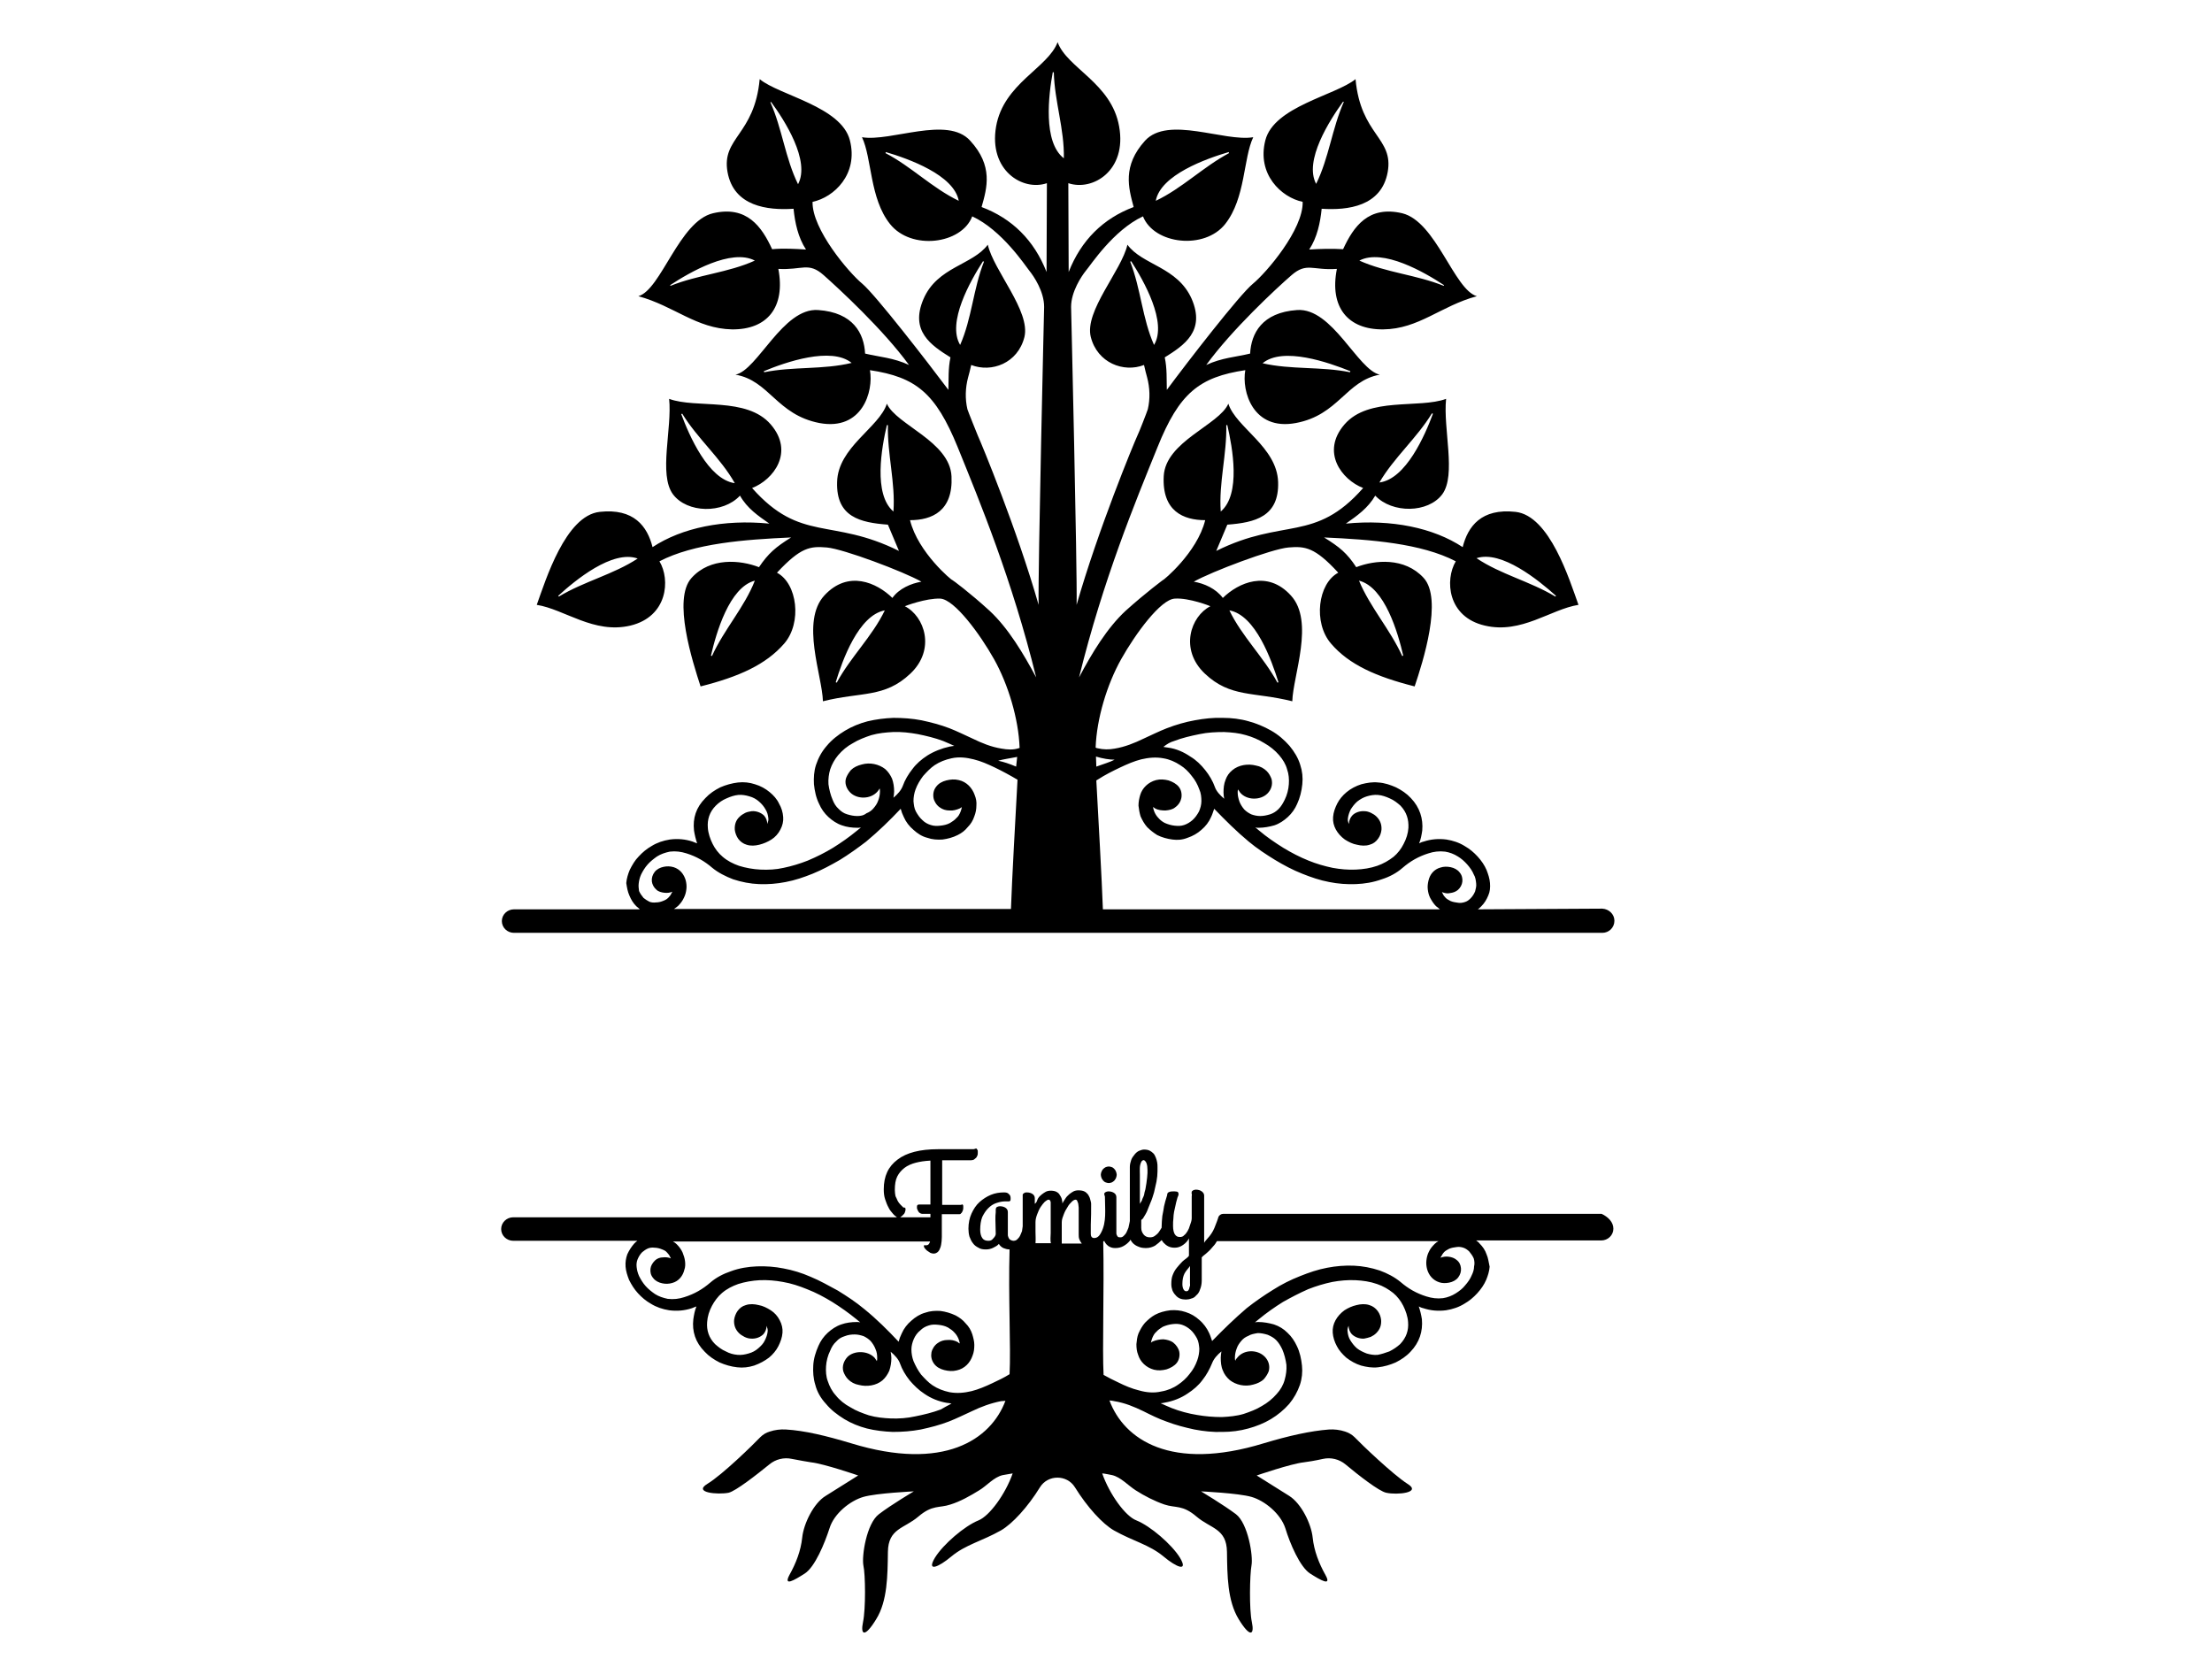
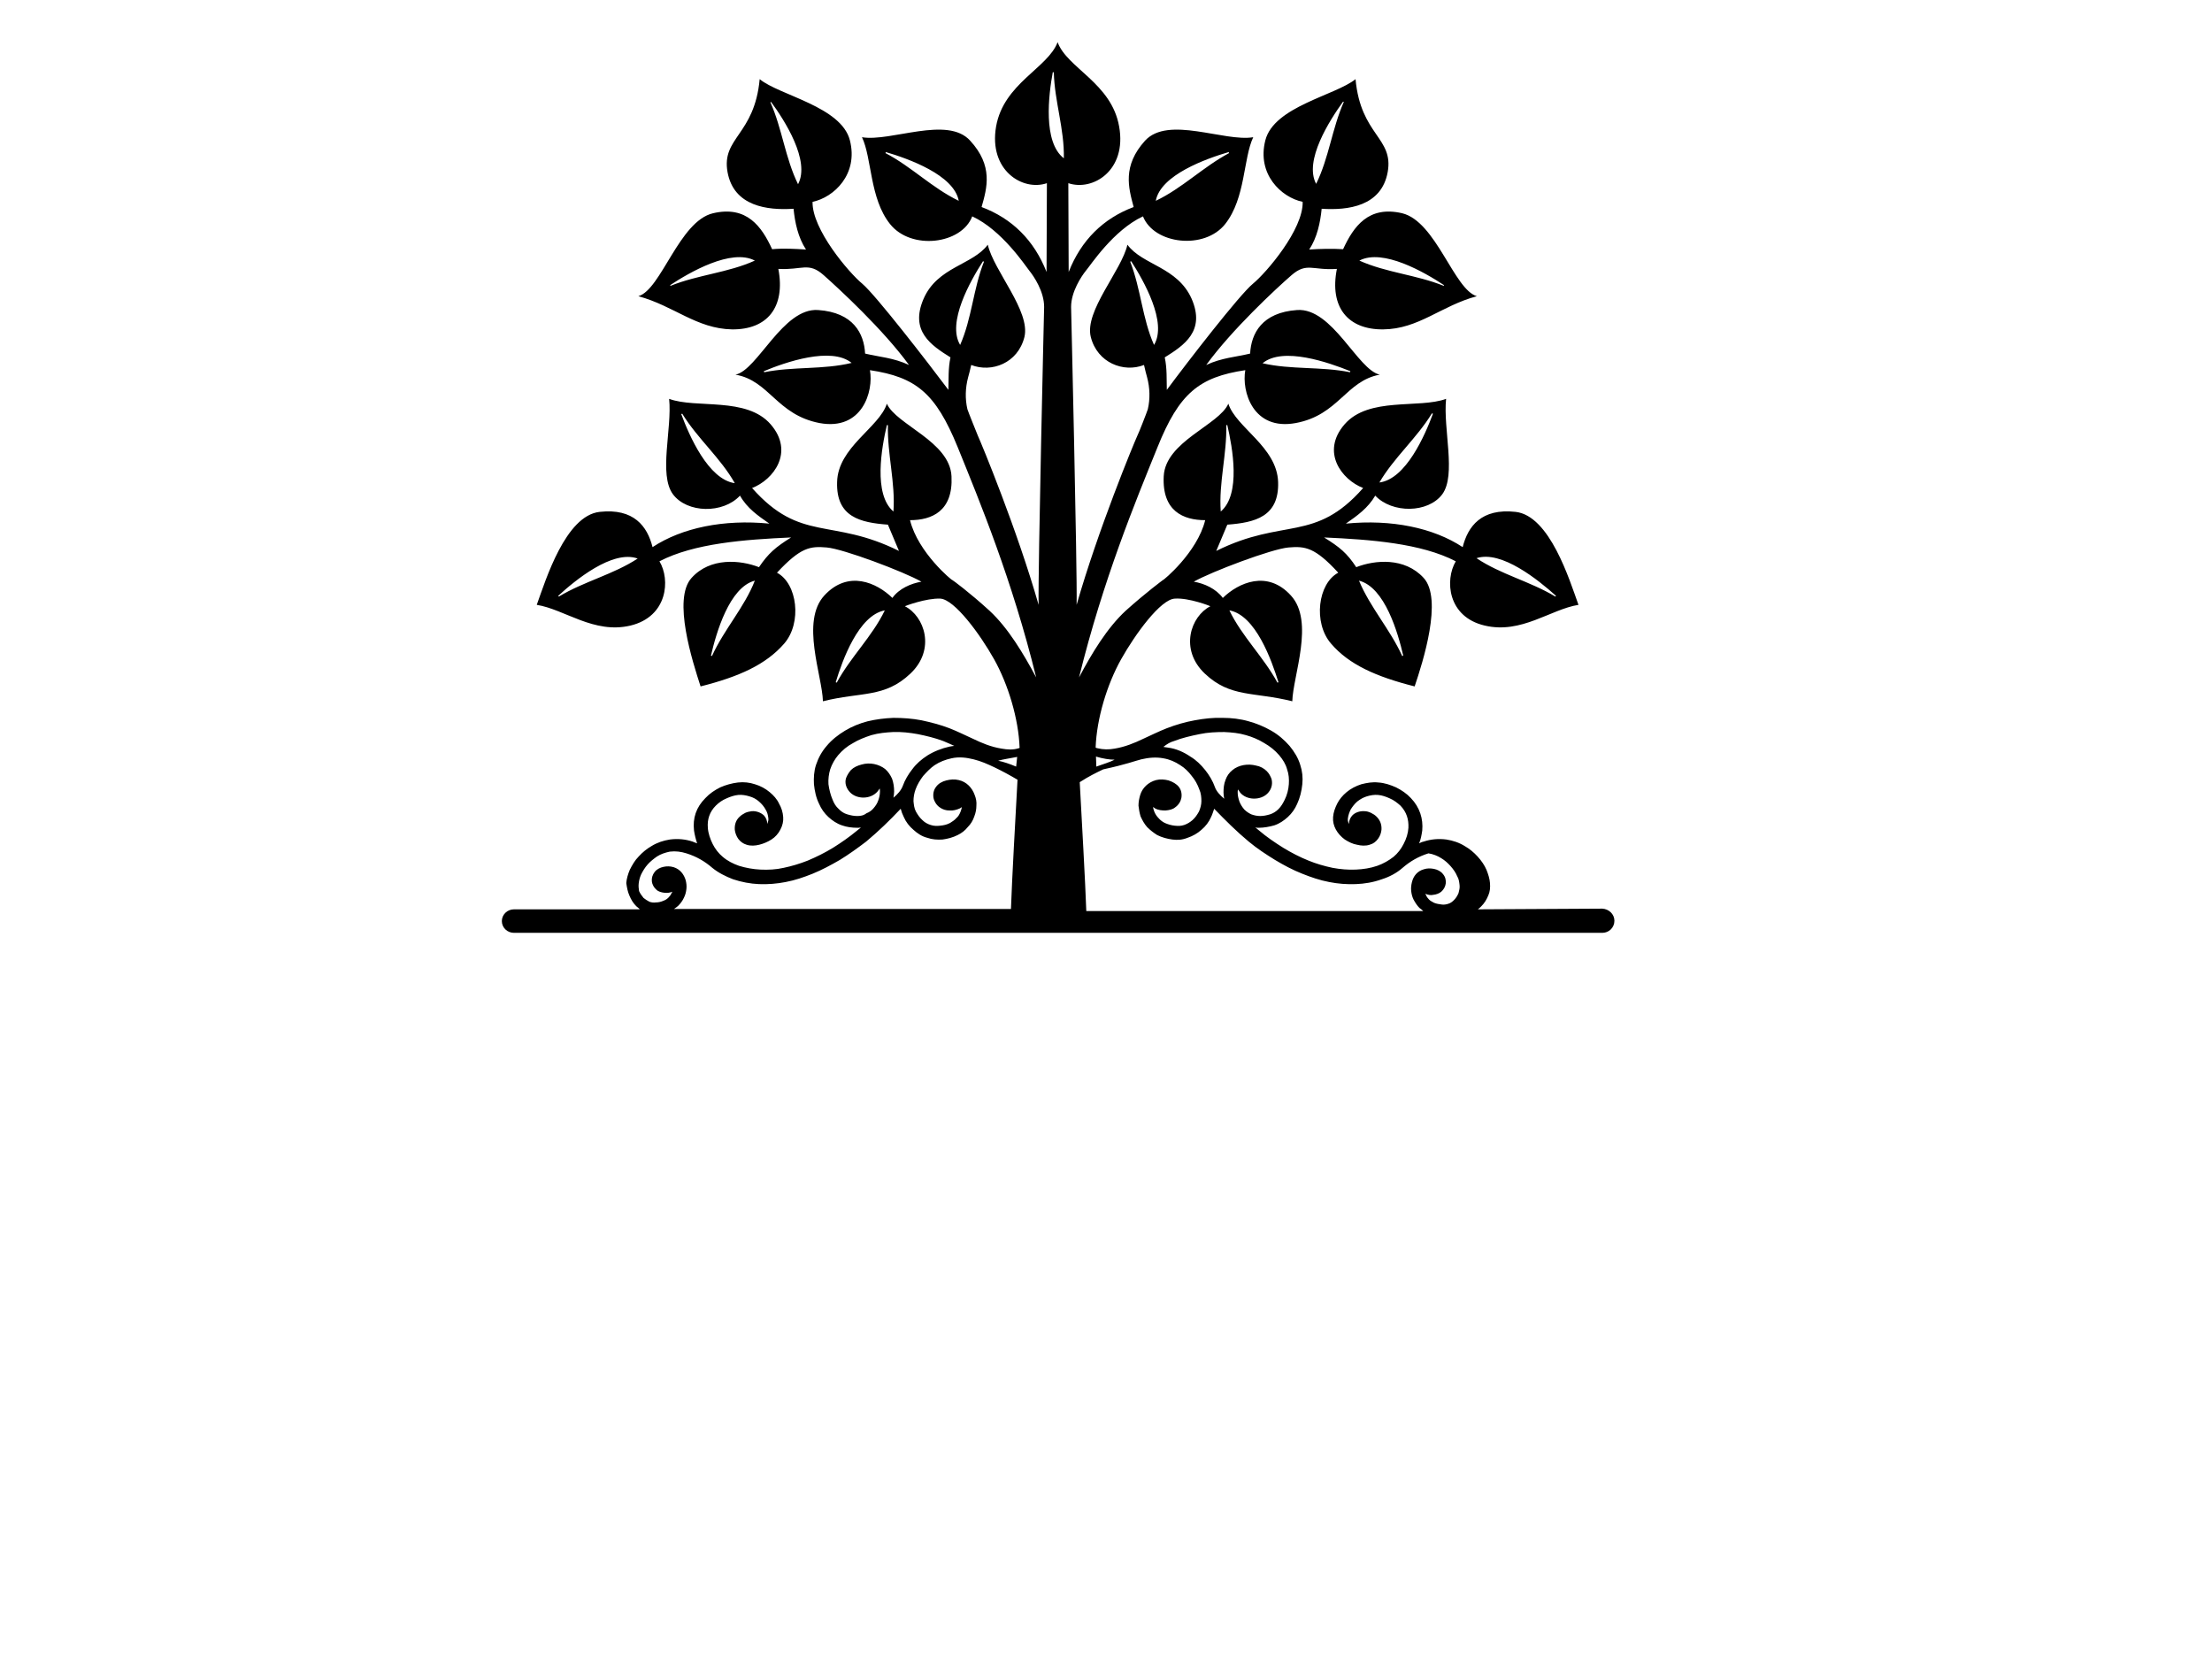
<svg xmlns="http://www.w3.org/2000/svg" version="1.1" id="Layer_1" x="0px" y="0px" width="640px" height="480px" viewBox="-179 261 640 480" style="enable-background:new -179 261 640 480;" xml:space="preserve">
  <g>
-     <path d="M248.6,524.1c0.4-0.3,0.7-0.6,1-0.9c0.9-0.9,1.5-1.9,2-3.1c0.5-1.1,0.6-2.3,0.5-3.6c-0.1-1.3-0.5-2.5-1-3.8   c-0.6-1.4-1.5-2.7-2.6-3.9c-1.1-1.2-2.3-2.2-3.7-3c-1.6-1-3.4-1.6-5.3-1.9c-2.3-0.3-4.5-0.1-6.6,0.6c-0.5,0.1-0.9,0.3-1.3,0.5   c0.5-1.2,0.7-2.4,0.9-3.7c0.3-3.4-0.7-6.7-3.3-9.4c-1.2-1.3-2.7-2.3-4.3-3.1c-1.6-0.7-3.3-1.3-5.1-1.4c-1.7-0.2-3.3,0.1-4.9,0.5   c-1.6,0.5-3.1,1.3-4.3,2.3c-1.1,0.9-2.1,2.1-2.7,3.3c-0.6,1.2-1.1,2.5-1.2,3.9c-0.1,1.3,0.2,2.5,0.8,3.6c0.6,1.1,1.5,2.1,2.6,2.9   c1.1,0.7,2.3,1.3,3.5,1.5c1.2,0.3,2.5,0.4,3.7,0c1.1-0.3,1.8-0.9,2.4-1.7c0.6-0.8,0.9-1.7,1-2.6c0.1-1.4-0.3-2.7-1.4-3.8   c-0.5-0.5-1-0.8-1.6-1.1c-0.6-0.3-1.3-0.5-1.9-0.5c-1.4-0.1-2.8,0.4-3.6,1.3c-0.6,0.7-0.9,1.5-0.9,2.4c-0.3-0.6-0.4-1.1-0.3-1.7   c0.1-0.8,0.4-1.7,0.8-2.5c0.5-0.8,1.1-1.6,1.9-2.3c0.9-0.7,1.8-1.2,2.8-1.5c1-0.3,2.1-0.5,3.2-0.4c1.2,0.1,2.3,0.5,3.4,1   c1.2,0.5,2.2,1.3,3.1,2.1c1.8,1.9,2.4,4,2.3,6.4c-0.1,1.6-0.6,3.2-1.4,4.7c-0.7,1.4-1.7,2.7-2.9,3.7c-1.4,1.1-3,2-4.7,2.6   c-2,0.7-4.1,1-6.2,1.1c-2.3,0.1-4.5-0.1-6.7-0.5c-2.4-0.5-4.8-1.2-7-2.1c-2.5-1-5-2.3-7.3-3.7c-2.4-1.5-4.9-3.2-7-5   c-0.4-0.3-0.7-0.6-1.1-0.9c0.3,0.1,0.7,0.1,1,0.1c1.5,0,3.1-0.3,4.5-0.7c1.5-0.5,2.8-1.4,3.9-2.4c1.2-1.1,2.1-2.4,2.7-3.8   c0.8-1.7,1.3-3.7,1.5-5.7c0.2-1.9,0-3.8-0.6-5.6c-0.6-2-1.7-3.8-3.1-5.5c-1.5-1.7-3.2-3.2-5.3-4.4c-2.1-1.2-4.3-2.1-6.5-2.7   c-2.4-0.7-5-1-7.5-1c-2.7-0.1-5.4,0.2-8.1,0.7c-2.8,0.5-5.5,1.3-8.1,2.3c-2.3,0.9-4.5,2-6.7,3c-2.7,1.3-5.4,2.4-8.4,2.9   c-1.6,0.3-3.3,0.3-4.9-0.1c-0.2,0-0.4-0.1-0.6-0.2c0,0,0,0,0,0c0.3-8.4,3.3-18.3,7.4-25.6c4.1-7.3,11.4-17.3,15.5-17.5   c4.1-0.3,10.4,2.2,10.3,2.2c-5.7,2.9-9,12.5-1.6,19.5c7.4,7,14.1,5.2,25.3,8c0.2-7.4,6.5-23.1-0.4-30.6c-6.8-7.5-15.2-3.7-19.7,0.7   c-2-2.7-5.4-4.2-8.4-4.7c5.1-2.9,22.6-9.5,27.4-9.9c4.8-0.4,7.6-0.1,14.4,7.3c-5.9,3.1-7.3,14.5-2.1,20.5   c5.2,6.1,13.1,9.6,24.2,12.4c2.4-7.1,8.2-25.3,2.6-31.4c-5.5-6-14.1-5.2-19.5-3.1c-2.7-4.1-4.8-5.8-9.3-8.6   c13.5,0.6,28.1,1.7,38.1,6.9c-3.2,5.4-2.4,16.1,8.4,18.6c10.6,2.5,19-4.7,27.1-6c-2.6-7.2-8.3-25.8-18.2-26.9   c-9.9-1.1-13.8,4.2-15.3,10.2c-8.5-5.6-20.6-8.1-33.8-6.8c3.3-2.3,6.4-4.5,8.5-8.1c4.9,5.2,15.3,5.1,19.4-0.4   c4.1-5.6,0.2-18.9,1.1-27.6c-7.8,2.9-22.4-0.7-29.4,7.4c-6.9,8-0.8,16,5.4,18.4c-14,15.9-23,8.5-42.5,18.2l3.2-7.6   c8-0.6,15-2.3,14.7-12.3c-0.3-10.2-12.2-15.8-14.4-22.7c-2.7,6.2-18.2,10.9-18.7,21c-0.5,10.1,5.7,12.7,12,12.7   c-2.3,9.4-12.3,17.6-12.2,17.3c0,0-4.9,3.6-10.8,8.9c-5.4,5-9.8,12.3-13.5,19.3c7-28.4,16.3-50.8,22.7-66.6   c6.3-15.7,12.1-20.3,25.4-22.3c-1.1,6.1,2.2,17.6,14.6,15.3c12.4-2.3,14.5-12.2,24.3-14c-6.4-1.4-13.7-19.4-23.9-18.7   c-10.2,0.7-13.3,6.8-13.6,12.6c-4.1,1-8.2,1.2-12.7,3.3c7.4-10.2,20.2-22.1,24.7-26c4.4-3.8,6.1-1.3,13.1-1.8   c-2.2,11.1,3.2,17.6,13.4,17.5c10.3-0.1,16.7-6.8,27.1-9.6c-6.6-1.9-11.8-21.6-21.6-24c-9.8-2.3-14.1,3.9-17.1,10.4   c-3.2-0.2-6.8-0.1-9.8,0.1c2.3-3.5,3.2-7.8,3.6-11.8c7.6,0.5,17.3-0.7,19.1-10.6c1.8-10-7.8-10.6-9.3-26.9   c-5.8,4.7-23.6,7.9-26.1,17.7c-2.5,9.8,4.6,16.5,10.8,17.8c0.2,8-10.5,20.5-14.4,23.7c-3.9,3.2-18.9,22.6-24.9,30.7   c-0.1-3.1,0.1-6.1-0.6-9.4c5.6-3.5,11.8-7.6,7.8-16.9c-4.1-9.3-14.3-9.8-18.6-15.7c-1.7,7.5-12.5,19.2-10.6,26.7   c1.9,7.5,9.5,10.4,15.4,8.1c0.3,1.3,0.6,2.6,0.9,3.6c0.8,3,0.9,6.2,0.2,9.2c-0.2,0.7-2.7,7.1-3,7.6c-1.1,2.4-11.4,27.3-17.6,49   c0.2-10.2-1.6-86.2-1.6-86.2c0-4.4,3-8.9,4.3-10.5c1.3-1.5,7.9-11.7,16.5-15.7c3.2,8.1,17.8,9.8,23.8,2.2c5.9-7.5,5.2-19,8.1-25.1   c-8.4,1.4-24.6-6.3-31.3,1c-6.6,7.3-4.8,13.6-3.3,19.2c-8.8,3.3-15.2,9.6-18.8,18.8l-0.1-25.7c7.1,2.4,17-3.7,14.7-16.4   c-2.2-12.6-15.1-16.9-17.8-24.4c0,0,0,0,0,0c0,0,0,0,0,0c-2.8,7.5-15.6,11.9-17.8,24.4c-2.2,12.7,7.7,18.8,14.7,16.4l-0.1,25.7   c-3.6-9.2-10-15.5-18.8-18.8c1.6-5.6,3.4-11.9-3.3-19.2c-6.6-7.3-22.9,0.4-31.3-1c2.9,6.1,2.2,17.7,8.1,25.1   c6.1,7.7,20.7,5.9,23.8-2.2c8.6,4,15.3,14.2,16.5,15.7c1.3,1.6,4.3,6,4.3,10.5c0,0-1.8,75.9-1.6,86.2c-6.2-21.7-16.5-46.6-17.6-49   c-0.2-0.5-2.8-6.9-3-7.6c-0.7-3-0.6-6.2,0.2-9.2c0.3-1,0.6-2.3,0.9-3.6c5.9,2.3,13.5-0.5,15.4-8.1c1.8-7.5-8.9-19.2-10.6-26.7   c-4.4,5.9-14.6,6.4-18.6,15.7c-4,9.3,2.2,13.4,7.8,16.9c-0.7,3.3-0.5,6.3-0.6,9.4c-6-8-21-27.4-24.9-30.7   c-3.9-3.2-14.6-15.8-14.4-23.7c6.2-1.3,13.3-8,10.8-17.8c-2.5-9.8-20.4-13-26.1-17.7c-1.5,16.2-11.1,16.9-9.3,26.9   c1.8,9.9,11.5,11.1,19.1,10.6c0.4,4,1.3,8.3,3.6,11.8c-3-0.2-6.6-0.4-9.8-0.1c-3-6.5-7.3-12.7-17.1-10.4c-9.8,2.3-15,22.1-21.6,24   c10.3,2.8,16.8,9.4,27.1,9.6c10.2,0.1,15.5-6.4,13.4-17.5c6.9,0.4,8.7-2.1,13.1,1.8c4.4,3.9,17.3,15.8,24.7,26   c-4.5-2.1-8.5-2.3-12.7-3.3c-0.3-5.8-3.4-11.9-13.6-12.6c-10.2-0.7-17.5,17.4-23.9,18.7c9.8,1.7,11.9,11.6,24.3,14   c12.4,2.3,15.7-9.2,14.6-15.3c13.3,2,19,6.6,25.4,22.3c6.4,15.8,15.7,38.2,22.7,66.6c-3.7-6.9-8.1-14.3-13.5-19.3   c-5.8-5.3-10.7-8.9-10.8-8.9c0.1,0.3-9.9-7.9-12.2-17.3c6.3,0,12.5-2.6,12-12.7c-0.5-10.1-16-14.9-18.7-21   c-2.2,6.9-14.2,12.6-14.4,22.7c-0.3,10.1,6.7,11.7,14.7,12.3l3.2,7.6c-19.5-9.7-28.4-2.3-42.5-18.2c6.2-2.4,12.3-10.4,5.4-18.4   c-7-8.1-21.6-4.5-29.4-7.4c0.9,8.6-3.1,21.9,1.1,27.6c4.1,5.5,14.5,5.7,19.4,0.4c2.1,3.7,5.2,5.8,8.5,8.1   c-13.2-1.3-25.3,1.2-33.8,6.8c-1.5-6-5.4-11.3-15.3-10.2c-9.9,1.1-15.6,19.7-18.2,26.9c8.1,1.3,16.5,8.5,27.1,6   c10.8-2.6,11.6-13.3,8.4-18.6c10-5.2,24.6-6.3,38.1-6.9c-4.5,2.8-6.6,4.6-9.3,8.6c-5.4-2.1-14.1-2.9-19.5,3.1   c-5.6,6.1,0.3,24.3,2.6,31.4c11.1-2.8,18.9-6.3,24.2-12.4c5.2-6,3.8-17.4-2.1-20.5c6.9-7.4,9.6-7.7,14.4-7.3   c4.8,0.4,22.3,7,27.4,9.9c-3,0.5-6.5,2-8.4,4.7c-4.5-4.4-12.8-8.2-19.7-0.7c-6.9,7.5-0.6,23.2-0.4,30.6c11.1-2.8,17.8-0.9,25.3-8   c7.4-7,4.1-16.6-1.6-19.5c-0.1,0,6.2-2.4,10.3-2.2c4.1,0.3,11.4,10.2,15.5,17.5c4.1,7.3,7.1,17.3,7.4,25.6c0,0,0,0.1,0,0.1   c-0.1,0-0.2,0.1-0.3,0.1c-1.6,0.5-3.2,0.4-4.9,0.1c-3.1-0.5-5.7-1.6-8.4-2.9c-2.2-1-4.4-2.1-6.7-3c-2.6-1-5.3-1.7-8.1-2.3   c-2.6-0.5-5.3-0.7-8.1-0.7c-2.5,0.1-5,0.4-7.5,1c-2.3,0.6-4.5,1.5-6.5,2.7c-2,1.2-3.9,2.7-5.3,4.4c-1.4,1.6-2.4,3.4-3.1,5.5   c-0.6,1.8-0.7,3.8-0.6,5.6c0.2,1.9,0.6,3.9,1.5,5.7c0.6,1.4,1.5,2.7,2.7,3.8c1.1,1,2.4,1.9,3.9,2.4c1.4,0.5,2.9,0.7,4.5,0.7   c0.3,0,0.6,0,1-0.1c-0.4,0.3-0.7,0.6-1.1,0.9c-2.3,1.9-4.6,3.5-7,5c-2.3,1.4-4.7,2.6-7.3,3.7c-2.3,0.9-4.6,1.6-7,2.1   c-2.2,0.5-4.4,0.6-6.7,0.5c-2.1-0.1-4.3-0.5-6.2-1.1c-1.7-0.6-3.3-1.4-4.7-2.6c-1.2-1-2.2-2.3-2.9-3.7c-0.7-1.4-1.3-3.1-1.4-4.7   c-0.2-2.4,0.5-4.6,2.3-6.4c0.9-0.9,1.9-1.6,3.1-2.1c1.1-0.5,2.3-0.9,3.4-1c1.1-0.1,2.2,0.1,3.2,0.4c1.1,0.3,2,0.8,2.8,1.5   c0.8,0.7,1.4,1.4,1.9,2.3c0.5,0.8,0.7,1.6,0.8,2.5c0.1,0.6-0.1,1.1-0.3,1.7c0-0.8-0.3-1.7-0.9-2.4c-0.9-0.9-2.3-1.4-3.6-1.3   c-0.6,0.1-1.3,0.2-1.9,0.5c-0.6,0.3-1.2,0.7-1.6,1.1c-1.1,1-1.5,2.3-1.4,3.8c0.1,0.9,0.5,1.9,1,2.6c0.6,0.8,1.4,1.4,2.4,1.7   c1.2,0.4,2.5,0.3,3.7,0c1.2-0.3,2.4-0.8,3.5-1.5c1.1-0.7,2-1.7,2.6-2.9c0.6-1.1,0.9-2.4,0.8-3.6c-0.1-1.4-0.5-2.7-1.2-3.9   c-0.6-1.3-1.6-2.4-2.7-3.3c-1.2-1-2.6-1.8-4.3-2.3c-1.5-0.5-3.2-0.7-4.9-0.5c-1.7,0.2-3.5,0.7-5.1,1.4c-1.6,0.8-3.1,1.8-4.3,3.1   c-2.7,2.7-3.7,5.8-3.3,9.4c0.2,1.3,0.5,2.5,0.9,3.7c-0.5-0.2-0.9-0.3-1.3-0.5c-2.1-0.7-4.3-0.9-6.6-0.6c-1.9,0.3-3.7,0.9-5.3,1.9   c-1.4,0.8-2.6,1.8-3.7,3c-1.1,1.1-1.9,2.5-2.6,3.9c-0.5,1.2-0.9,2.5-1,3.8c0.2,1.3,0.4,2.5,0.9,3.6c0.5,1.2,1.1,2.2,2,3.1   c0.3,0.3,0.7,0.5,1,0.9h-36.4c-1.9,0-3.5,1.5-3.5,3.4l0,0c0,1.9,1.6,3.4,3.5,3.4h314.9c1.9,0,3.5-1.5,3.5-3.5l0,0   c0-1.9-1.6-3.4-3.5-3.5L248.6,524.1z M190.9,458.4l-0.3,0.1c-4-7.4-10.3-13.4-13.9-20.9C184.3,439,188.9,452,190.9,458.4z    M227,450.7l-0.3,0.1c-3.5-7.7-9.3-14.1-12.5-21.8C221.7,430.9,225.5,444.2,227,450.7z M271.2,433.4l-0.2,0.2   c-7.3-4.4-15.8-6.4-22.8-11.1C255.4,420.1,266.2,428.9,271.2,433.4z M235.3,380.6l0.3,0.1c-2.3,6.2-7.8,18.9-15.5,19.9   C224.3,393.4,230.9,387.8,235.3,380.6z M175.8,384l0.3,0c1.5,6.5,4,20-1.9,25C173.6,400.7,176,392.4,175.8,384z M211.7,368.4   l-0.1,0.3c-8.4-1.7-17.1-0.7-25.3-2.6C192.2,361.2,205.5,365.9,211.7,368.4z M238.8,343.5l-0.1,0.2c-7.9-3.2-16.6-3.8-24.4-7.3   C221.1,332.8,233.2,339.8,238.8,343.5z M209.6,290.4l0.2,0.1c-3.4,7.7-4.3,16.2-8,23.7C198.2,307.5,205.7,295.8,209.6,290.4z    M148,336.7l0.3-0.1c3.6,5.6,10.5,17.7,6.6,24.2C151.5,353.2,151.1,344.6,148,336.7z M176.5,305l0.1,0.3   c-7.5,4-13.6,10.2-21.2,13.8C156.8,311.6,170,306.9,176.5,305z M77.2,305.3l0.1-0.3c6.5,1.9,19.7,6.6,21.1,14.1   C90.7,315.4,84.7,309.2,77.2,305.3z M51.9,314.3c-3.7-7.5-4.6-16.1-8-23.7l0.2-0.1C48,295.8,55.5,307.5,51.9,314.3z M15,343.7   l-0.1-0.2c5.6-3.7,17.7-10.7,24.5-7.1C31.7,339.9,22.9,340.5,15,343.7z M42.1,368.7l-0.1-0.3c6.2-2.6,19.5-7.2,25.4-2.4   C59.2,368,50.5,367,42.1,368.7z M105.4,336.6l0.3,0.1c-3.1,7.8-3.5,16.4-6.9,24.1C94.9,354.3,101.8,342.2,105.4,336.6z M79.5,409   c-5.9-5-3.4-18.6-1.9-25l0.3,0C77.7,392.4,80.1,400.7,79.5,409z M18.1,380.8l0.3-0.1c4.4,7.2,11.1,12.8,15.2,20.1   C25.9,399.7,20.4,387,18.1,380.8z M-17.3,433.6l-0.2-0.2c4.9-4.5,15.7-13.4,23-10.8C-1.5,427.2-10,429.2-17.3,433.6z M27,450.8   l-0.3-0.1c1.5-6.5,5.3-19.8,12.7-21.7C36.4,436.7,30.5,443.1,27,450.8z M63.1,458.5l-0.3-0.1c1.9-6.3,6.6-19.4,14.2-20.8   C73.4,445.1,67.1,451.1,63.1,458.5z M160.7,475.4c2.3-0.9,4.9-1.5,7.4-2c2.3-0.5,4.8-0.6,7.1-0.6c2.2,0.1,4.3,0.3,6.3,0.9   c1.8,0.5,3.7,1.3,5.3,2.3c1.6,0.9,3.1,2.1,4.3,3.5c1.1,1.3,1.9,2.6,2.3,4.1c0.5,1.4,0.6,2.9,0.5,4.3c-0.1,1.5-0.5,3.1-1.2,4.5   c-0.5,1-1,1.9-1.8,2.7c-0.7,0.7-1.5,1.2-2.4,1.5c-1,0.3-1.9,0.5-2.9,0.5c-0.9,0-1.8-0.2-2.6-0.5c-0.8-0.4-1.4-0.8-2-1.4   c-0.6-0.7-1.1-1.5-1.4-2.3c-0.3-0.9-0.5-1.7-0.5-2.6c0-0.3,0-0.6,0.1-0.9c0.2,0.3,0.4,0.6,0.6,0.9c1.9,2.3,5.9,2.3,7.9,0.3   c1.1-1.1,1.6-2.6,1.2-4.2c-0.3-0.8-0.7-1.6-1.4-2.3c-0.8-0.8-1.9-1.4-3.1-1.6c-2.3-0.6-5-0.2-6.8,1.3c-1,0.8-1.6,1.7-2,2.8   c-0.5,1.2-0.6,2.5-0.6,3.7c0,0.6,0.1,1.3,0.2,1.8c-1.2-1-2.3-2.2-2.7-3.4c-0.6-1.7-1.6-3.4-2.8-4.9c-1.2-1.5-2.6-2.9-4.3-3.9   c-1.9-1.3-4.1-2.3-6.5-2.6c-0.5-0.1-0.9-0.1-1.3-0.2C158.6,476.3,159.6,475.7,160.7,475.4z M151.2,480.7c2.1-0.5,4.3-0.7,6.4-0.3   c1.8,0.3,3.4,1,4.9,2c1.3,0.8,2.4,1.9,3.3,3.1c1,1.2,1.7,2.5,2.2,3.9c0.5,1.1,0.6,2.3,0.6,3.4c0,1-0.3,2.1-0.7,3   c-0.5,0.9-1.1,1.8-1.9,2.5c-0.7,0.6-1.5,1.1-2.4,1.4c-0.9,0.3-1.7,0.3-2.7,0.2c-1-0.1-2-0.4-2.9-0.8c-0.6-0.3-1.3-0.8-1.8-1.4   c-0.5-0.5-0.9-1.1-1.2-1.8c-0.2-0.5-0.3-0.9-0.4-1.4c0.2,0.1,0.5,0.3,0.6,0.4c0.9,0.5,2,0.6,3,0.6c1.1-0.1,2.1-0.3,2.8-0.9   c1-0.7,1.6-1.7,1.8-2.7c0.2-1.1,0-2.3-0.7-3.2c-0.7-0.9-1.8-1.5-3-1.9c-1.2-0.3-2.4-0.4-3.6-0.1c-2.3,0.6-4,2.3-4.6,4.3   c-0.3,1-0.5,2-0.5,3.1c0.1,1,0.3,2.1,0.6,3.1c0.5,1.1,1.1,2.2,1.9,3.1c0.9,0.9,1.8,1.6,2.9,2.3c1.4,0.7,2.9,1.1,4.4,1.3   c1.5,0.2,2.9,0.1,4.4-0.5c1.5-0.5,2.9-1.3,4-2.3c1.2-1,2.2-2.3,2.8-3.7c0.4-0.8,0.6-1.6,0.9-2.4c3.2,3.3,6.5,6.6,10,9.5   c2.4,2,5,3.7,7.6,5.3c2.5,1.5,5.1,2.9,7.9,4c2.5,1,5.1,1.9,7.8,2.4c2.5,0.5,5.1,0.7,7.7,0.6c2.5-0.1,5-0.5,7.5-1.4   c2.2-0.7,4.3-1.8,6-3.3c2.2-1.9,4.6-3.3,7.5-4.2c1.5-0.5,3.1-0.7,4.8-0.5c1.3,0.2,2.6,0.7,3.7,1.4c1,0.6,1.9,1.4,2.7,2.3   c0.8,0.9,1.5,1.9,1.9,2.9c0.5,0.8,0.6,1.7,0.7,2.6c0.1,0.8-0.1,1.5-0.3,2.3c-0.3,0.7-0.7,1.4-1.3,2c-0.5,0.5-1,0.9-1.7,1.1   c-0.6,0.2-1.3,0.3-1.9,0.2c-0.7-0.1-1.5-0.2-2.2-0.5c-0.5-0.3-1-0.5-1.4-0.9c-0.4-0.4-0.7-0.8-0.9-1.3c-0.1-0.1-0.1-0.2-0.2-0.4   c0.7,0.3,1.6,0.5,2.3,0.3c0.9-0.1,1.7-0.4,2.3-0.9c0.7-0.6,1.2-1.5,1.3-2.4c0.1-0.9-0.1-1.9-0.8-2.7c-0.6-0.8-1.6-1.3-2.6-1.5   c-1-0.2-2-0.2-2.9,0.1c-1.9,0.5-3.1,2-3.5,3.8c-0.2,0.8-0.3,1.7-0.2,2.5c0.1,0.9,0.3,1.7,0.7,2.5c0.5,0.9,1,1.7,1.7,2.4   c0.4,0.3,0.7,0.5,1.1,0.9h-97.5c-0.3-8.6-1.3-26.2-1.9-37.3c0.2-0.1,0.3-0.2,0.5-0.3c2-1.3,4.2-2.4,6.3-3.4   C147.1,482.1,149.2,481.2,151.2,480.7z M143.5,480.8c-1.3,0.7-3.4,1.3-5.3,2c0-1-0.1-2-0.1-2.9C140.1,480.5,142,480.8,143.5,480.8z    M125.6,281.9l0.3,0c0.2,8.4,3.1,16.5,2.9,24.9C122.7,302.1,124.4,288.4,125.6,281.9z M115.3,480c-0.1,1-0.2,2-0.3,2.8   c-1.9-0.8-3.7-1.4-5.2-1.7C111.1,480.7,113.3,480.4,115.3,480z M69,497.1c-1,0-1.9-0.2-2.9-0.5c-1-0.3-1.7-0.8-2.4-1.5   c-0.9-0.8-1.4-1.7-1.8-2.7c-0.6-1.4-1-3-1.2-4.5c-0.1-1.4,0.1-3,0.5-4.3c0.5-1.5,1.3-2.9,2.3-4.1c1.2-1.4,2.6-2.6,4.3-3.5   c1.6-1,3.5-1.7,5.3-2.3c2.1-0.6,4.3-0.8,6.3-0.9c2.4-0.1,4.9,0.2,7.1,0.6c2.5,0.5,5,1.1,7.4,2c1.1,0.5,2.2,0.9,3.2,1.4   c-0.5,0.1-0.9,0.1-1.3,0.2c-2.3,0.5-4.6,1.4-6.5,2.6c-1.7,1.1-3.2,2.4-4.3,3.9c-1.2,1.5-2.2,3.2-2.8,4.9c-0.5,1.3-1.5,2.4-2.7,3.4   c0.1-0.6,0.2-1.2,0.2-1.8c0-1.3-0.2-2.6-0.6-3.7c-0.5-1.1-1.1-2-2-2.8c-1.8-1.4-4.4-2-6.8-1.3c-1.2,0.3-2.3,0.8-3.1,1.6   c-0.6,0.7-1.1,1.5-1.4,2.3c-0.5,1.5,0.1,3.1,1.2,4.2c2,2,5.9,2,7.9-0.3c0.2-0.3,0.5-0.6,0.6-0.9c0.1,0.3,0.1,0.6,0.1,0.9   c0,0.9-0.2,1.8-0.5,2.6c-0.3,0.9-0.8,1.6-1.4,2.3c-0.5,0.6-1.2,1.1-2,1.4C70.8,497,69.9,497.1,69,497.1z M5.8,516.6   c0.1-0.9,0.3-1.7,0.7-2.6c0.5-1,1.1-2,1.9-2.9c0.7-0.8,1.7-1.6,2.7-2.3c1.1-0.7,2.3-1.1,3.7-1.4c1.7-0.2,3.2,0,4.8,0.5   c2.9,0.9,5.3,2.3,7.5,4.2c1.7,1.4,3.9,2.5,6,3.3c2.4,0.8,5,1.3,7.5,1.4c2.6,0.1,5.1-0.1,7.7-0.6c2.7-0.5,5.3-1.4,7.8-2.4   c2.7-1.1,5.3-2.5,7.9-4c2.6-1.6,5.1-3.4,7.6-5.3c3.6-3,6.9-6.2,10-9.5c0.2,0.8,0.5,1.6,0.9,2.4c0.6,1.4,1.6,2.7,2.8,3.7   c1.1,1,2.4,1.9,4,2.3c1.4,0.5,2.9,0.6,4.4,0.5c1.5-0.2,3-0.6,4.4-1.3c1.2-0.6,2.1-1.3,2.9-2.3c0.9-0.9,1.5-1.9,1.9-3.1   c0.4-1,0.6-2.1,0.6-3.1c0.1-1.1-0.1-2.1-0.5-3.1c-0.7-2-2.3-3.8-4.6-4.3c-1.2-0.3-2.4-0.2-3.6,0.1c-1.2,0.3-2.3,0.9-3,1.9   c-0.7,0.9-0.9,2.1-0.7,3.2c0.2,1,0.9,2.1,1.8,2.7c0.8,0.6,1.8,0.9,2.8,0.9c1,0.1,2.1-0.2,3-0.6c0.2-0.1,0.5-0.3,0.6-0.4   c-0.1,0.5-0.2,0.9-0.4,1.4c-0.3,0.7-0.6,1.3-1.2,1.8c-0.5,0.6-1.2,1-1.8,1.4c-0.9,0.5-1.9,0.7-2.9,0.8c-0.9,0.1-1.8,0.1-2.7-0.2   c-1-0.3-1.8-0.8-2.4-1.4c-0.8-0.7-1.4-1.6-1.9-2.5c-0.5-0.9-0.6-2-0.7-3c0-1.2,0.2-2.3,0.6-3.4c0.5-1.4,1.3-2.7,2.2-3.9   c1-1.1,2.1-2.3,3.3-3.1c1.5-1,3.1-1.6,4.9-2c2.2-0.5,4.4-0.2,6.4,0.3c2.1,0.5,4.1,1.4,6,2.3c2.3,1.1,4.5,2.3,6.7,3.6c0,0,0,0,0,0   c-0.6,11-1.6,28.7-1.9,37.4H16c0.4-0.3,0.9-0.6,1.2-0.9c0.7-0.7,1.3-1.5,1.7-2.4c0.4-0.8,0.6-1.6,0.7-2.5c0.1-0.8,0-1.7-0.2-2.5   c-0.5-1.7-1.6-3.2-3.5-3.8c-1-0.3-2-0.3-2.9-0.1c-1,0.2-2,0.7-2.6,1.5c-0.6,0.8-0.9,1.7-0.8,2.7c0.1,0.9,0.6,1.8,1.3,2.4   c0.6,0.6,1.5,0.8,2.3,0.9c0.8,0.1,1.7,0,2.3-0.3c0,0.1-0.1,0.3-0.2,0.4c-0.2,0.5-0.5,0.9-0.9,1.3c-0.5,0.5-0.9,0.7-1.4,0.9   c-0.7,0.3-1.4,0.5-2.2,0.5c-0.7,0.1-1.4,0-1.9-0.2c-0.6-0.3-1.2-0.7-1.7-1.1c-0.5-0.6-1-1.3-1.3-2C5.8,518.1,5.7,517.4,5.8,516.6z" />
-     <path d="M139.7,601.8c-0.1-0.3-0.2-0.6-0.2-0.9c0-0.3,0.1-0.7,0.2-0.9c0.1-0.3,0.3-0.6,0.5-0.8s0.5-0.4,0.7-0.5   c0.3-0.1,0.6-0.2,0.9-0.2c0.3,0,0.6,0.1,0.9,0.2c0.3,0.1,0.5,0.3,0.7,0.5c0.2,0.2,0.4,0.5,0.5,0.8c0.1,0.3,0.2,0.6,0.2,0.9   c0,0.3-0.1,0.6-0.2,0.9c-0.1,0.3-0.3,0.5-0.5,0.8c-0.2,0.2-0.5,0.4-0.7,0.5c-0.3,0.1-0.6,0.2-0.9,0.2c-0.3,0-0.6-0.1-0.9-0.2   c-0.3-0.1-0.5-0.3-0.7-0.5C140,602.3,139.8,602.1,139.7,601.8z M287.8,616.5L287.8,616.5c0,1.9-1.6,3.4-3.5,3.4h-36.2   c0.4,0.3,0.7,0.5,1,0.9c0.9,0.9,1.6,1.9,2,3.1c0.5,1.1,0.6,2.3,0.9,3.6c-0.1,1.3-0.5,2.6-1,3.8c-0.6,1.4-1.5,2.7-2.6,3.9   c-1.1,1.2-2.3,2.2-3.7,3c-1.6,1-3.4,1.6-5.3,1.9c-2.3,0.3-4.5,0.1-6.6-0.6c-0.5-0.1-0.9-0.3-1.3-0.5c0.4,1.2,0.7,2.4,0.9,3.7   c0.3,3.5-0.7,6.7-3.3,9.4c-1.2,1.3-2.7,2.3-4.3,3.1c-1.6,0.7-3.3,1.2-5.1,1.4c-1.7,0.2-3.4-0.1-4.9-0.5c-1.6-0.5-3-1.3-4.3-2.3   c-1.1-1-2.1-2.1-2.7-3.3c-0.7-1.3-1.1-2.6-1.2-3.9c-0.1-1.3,0.2-2.5,0.8-3.6c0.6-1.1,1.5-2.1,2.6-2.9c1.1-0.7,2.2-1.2,3.5-1.5   c1.2-0.3,2.5-0.4,3.7,0c1,0.3,1.8,0.9,2.4,1.7c0.6,0.8,0.9,1.7,1,2.6c0.1,1.5-0.3,2.7-1.4,3.8c-0.5,0.5-1,0.8-1.6,1.1   c-0.6,0.2-1.3,0.4-1.9,0.5c-1.3,0.1-2.7-0.4-3.6-1.3c-0.6-0.7-0.9-1.5-0.9-2.4c-0.3,0.6-0.4,1.1-0.3,1.7c0.1,0.9,0.3,1.7,0.8,2.5   c0.5,0.8,1.1,1.6,1.9,2.3c0.9,0.7,1.8,1.1,2.8,1.5c1,0.3,2.1,0.5,3.2,0.4c1.1-0.2,2.3-0.6,3.4-1c1.2-0.6,2.2-1.3,3.1-2.1   c1.8-1.9,2.5-4,2.3-6.4c-0.1-1.6-0.7-3.3-1.4-4.7c-0.7-1.4-1.7-2.7-2.9-3.7c-1.4-1.1-2.9-2-4.7-2.6c-2-0.7-4.1-1-6.2-1.1   c-2.3-0.1-4.5,0.1-6.7,0.5c-2.4,0.5-4.7,1.2-7,2.1c-2.5,1.1-5,2.4-7.3,3.7c-2.4,1.5-4.7,3.1-7,5c-0.4,0.3-0.7,0.6-1.1,0.9   c0.4-0.1,0.7-0.1,1-0.1c1.5,0,3.1,0.3,4.5,0.7c1.5,0.5,2.8,1.3,3.9,2.4c1.2,1.1,2.1,2.5,2.7,3.8c0.9,1.8,1.3,3.8,1.5,5.7   c0.2,1.9,0,3.8-0.6,5.6c-0.7,2-1.7,3.8-3.1,5.5c-1.5,1.7-3.3,3.2-5.3,4.4c-2,1.2-4.3,2.1-6.5,2.7c-2.5,0.7-5,1-7.5,1   c-2.7,0.1-5.5-0.2-8.1-0.7c-2.8-0.6-5.5-1.3-8.1-2.3c-2.3-0.8-4.5-1.9-6.7-3c-2.7-1.3-5.3-2.4-8.4-2.9c-0.5-0.1-0.9-0.2-1.4-0.2   c4.2,11.3,17.8,20.6,44.6,12.4c7.3-2.2,13.6-3.6,18.9-4c1.6-0.1,3.2,0.1,4.7,0.6c0.9,0.3,1.9,0.8,2.7,1.6   c2.1,2.2,11.1,10.8,15.3,13.5c4.3,2.6-3,3.3-6.1,2.6c-2.1-0.4-8.2-5.2-11.8-8.2c-1.8-1.5-4.2-2.1-6.5-1.6c-2.2,0.5-4.7,0.9-5.6,1   c-3.7,0.4-13.6,3.8-13.6,3.8s5.9,3.7,9.4,5.9c3.5,2.2,6.4,8.1,6.8,12.1c0.4,3.8,1.8,7.4,3.7,10.8c1.9,3.4-1.4,1.5-4.4-0.4   c-3-1.9-5.9-8.8-7.2-13.1c-1.4-4.3-6-8-9.8-9.1c-3.8-1.1-14.6-1.6-14.6-1.6s6.5,3.9,10.1,6.6c3.5,2.7,5,12.1,4.5,14.8   c-0.5,2.7-0.7,12.7,0.1,16.4c0.8,3.8-0.5,4.6-3.8-0.8c-3.3-5.4-3.3-12.7-3.4-19.5c-0.1-6.8-4.7-6.7-8.8-10.2   c-4.1-3.5-6-2.4-9.3-3.5c-2.9-1-5.8-2.5-8.3-4.1c-2.2-1.4-4.3-3.8-6.8-4.4c0,0-2.4-0.5-2.9-0.5c2.1,6,6.7,12.4,9.9,13.6   c4,1.6,10.2,6.9,12.6,10.8c2.5,4.2-1,2.8-4.8-0.4c-4.1-3.4-8.8-4.4-14.3-7.5c-3.3-1.9-7.7-6.7-11.3-12.5c-2.3-3.7-7.8-3.7-10.1,0   c-3.5,5.7-8,10.6-11.3,12.5c-5.5,3.1-10.2,4.1-14.3,7.5c-3.8,3.2-7.3,4.6-4.8,0.4c2.4-3.9,8.6-9.2,12.6-10.8   c3.2-1.3,7.8-7.6,9.9-13.6c-0.5,0.1-2.9,0.5-2.9,0.5c-2.6,0.6-4.6,3.1-6.8,4.4c-2.6,1.6-5.4,3.2-8.3,4.1c-3.3,1.1-5.2,0-9.3,3.5   c-4.1,3.5-8.7,3.4-8.8,10.2c-0.1,6.8-0.1,14.2-3.4,19.5c-3.3,5.4-4.6,4.6-3.8,0.8c0.8-3.8,0.7-13.8,0.1-16.4   c-0.5-2.7,0.9-12.1,4.5-14.8c3.5-2.7,10.1-6.6,10.1-6.6s-10.8,0.5-14.6,1.6c-3.8,1.1-8.5,4.8-9.8,9.1c-1.4,4.3-4.2,11.2-7.2,13.1   c-3,1.9-6.2,3.8-4.4,0.4c1.9-3.4,3.3-7,3.7-10.8c0.4-4,3.3-10,6.8-12.1c3.5-2.2,9.4-5.9,9.4-5.9s-9.9-3.4-13.6-3.8   c-0.9-0.1-3.4-0.6-5.6-1c-2.3-0.5-4.7,0.1-6.5,1.6c-3.7,3-9.7,7.7-11.8,8.2c-3.1,0.6-10.4,0-6.1-2.6c4.3-2.6,13.2-11.3,15.3-13.5   c0.8-0.8,1.7-1.3,2.7-1.6c1.5-0.5,3.1-0.7,4.7-0.6c5.3,0.3,11.6,1.8,18.9,4c26.8,8.2,40.4-1.1,44.6-12.3c-0.4,0-0.8,0.1-1.3,0.1   c-3,0.6-5.7,1.6-8.4,2.9c-2.2,1-4.4,2.1-6.7,3c-2.6,1-5.3,1.7-8.1,2.3c-2.7,0.5-5.3,0.7-8.1,0.7c-2.5-0.1-5.1-0.4-7.5-1   c-2.3-0.6-4.5-1.5-6.5-2.7c-2.1-1.3-3.9-2.7-5.3-4.4c-1.5-1.6-2.6-3.5-3.1-5.5c-0.6-1.9-0.7-3.8-0.6-5.6c0.1-2,0.7-3.9,1.5-5.7   c0.6-1.4,1.5-2.7,2.7-3.8c1.1-1,2.4-1.9,3.9-2.4c1.4-0.5,2.9-0.7,4.5-0.7c0.3,0,0.7,0,1,0.1c-0.4-0.3-0.7-0.6-1.1-0.9   c-2.2-1.8-4.6-3.5-7-5c-2.3-1.4-4.7-2.7-7.3-3.7c-2.2-0.9-4.6-1.7-7-2.1c-2.2-0.4-4.4-0.6-6.7-0.5c-2.1,0.1-4.3,0.5-6.2,1.1   c-1.7,0.6-3.3,1.4-4.7,2.6c-1.2,1-2.2,2.4-2.9,3.7c-0.8,1.5-1.3,3.1-1.4,4.7c-0.2,2.4,0.5,4.6,2.3,6.4c0.9,0.8,1.9,1.6,3.1,2.1   c1.1,0.6,2.2,0.9,3.4,1c1.1,0.1,2.2-0.1,3.2-0.4c1.1-0.3,2-0.8,2.8-1.5c0.8-0.7,1.5-1.4,1.9-2.3c0.4-0.8,0.7-1.6,0.8-2.5   c0.1-0.6-0.1-1.1-0.3-1.7c0,0.8-0.3,1.7-0.9,2.4c-0.9,0.9-2.2,1.4-3.6,1.3c-0.6,0-1.3-0.2-1.9-0.5c-0.6-0.3-1.2-0.7-1.6-1.1   c-1.1-1.1-1.5-2.4-1.4-3.8c0.1-0.9,0.5-1.9,1-2.6c0.6-0.8,1.3-1.4,2.4-1.7c1.2-0.4,2.5-0.3,3.7,0c1.2,0.2,2.4,0.8,3.5,1.5   c1.1,0.7,2,1.7,2.6,2.9c0.6,1.1,0.9,2.4,0.8,3.6c-0.1,1.4-0.6,2.7-1.2,3.9c-0.6,1.2-1.6,2.4-2.7,3.3c-1.2,0.9-2.6,1.7-4.3,2.3   c-1.6,0.5-3.2,0.7-4.9,0.5c-1.8-0.2-3.5-0.7-5.1-1.4c-1.6-0.8-3.1-1.8-4.3-3.1c-2.7-2.7-3.7-5.9-3.3-9.4c0.2-1.3,0.4-2.5,0.9-3.7   c-0.5,0.2-0.9,0.3-1.3,0.5c-2.1,0.7-4.3,0.9-6.6,0.6c-1.9-0.3-3.7-0.9-5.3-1.9c-1.4-0.8-2.6-1.8-3.7-3c-1.1-1.2-1.9-2.5-2.6-3.9   c-0.5-1.3-0.9-2.5-1-3.8c-0.1-1.3,0.1-2.5,0.5-3.6c0.5-1.1,1.2-2.2,2-3.1c0.3-0.3,0.6-0.6,0.9-0.8h-35.9c-1.9,0-3.5-1.5-3.5-3.4v0   c0-1.9,1.6-3.4,3.5-3.4h111c0,0-0.1,0-0.1-0.1c-0.3-0.2-0.7-0.5-1.1-1c-0.4-0.5-0.9-1-1.2-1.7c-0.4-0.7-0.7-1.5-1-2.4   c-0.3-0.9-0.4-1.8-0.4-2.9c0-3.8,1.3-6.6,4-8.6c2.6-2,6.5-3,11.7-3c0.4,0,0.9,0,1.5,0c0.6,0,1.2,0,1.9,0c0.7,0,1.3,0,2.1,0   c0.7,0,1.3,0,1.9,0c0.6,0,1.1,0,1.5,0c0.4,0,0.7,0,0.9,0c0.2,0,0.4,0,0.5,0c0.1,0,0.2-0.1,0.4-0.1c0.1,0,0.2-0.1,0.2-0.1   c0,0,0.1,0,0.1,0c0.1,0,0.1,0,0.2,0.1c0.1,0.1,0.1,0.2,0.2,0.3c0.1,0.1,0.1,0.2,0.1,0.4c0,0.1,0,0.3,0,0.5c0,0.2,0,0.5-0.1,0.7   c-0.1,0.2-0.2,0.5-0.4,0.7c-0.2,0.2-0.4,0.3-0.6,0.5c-0.2,0.1-0.5,0.2-0.9,0.2c-0.1,0-0.4,0-0.7,0c-0.3,0-0.7,0-1.2,0   c-0.5,0-1,0-1.5,0c-0.6,0-1.1,0-1.7,0c-0.6,0-1.2,0-1.7,0c-0.5,0-0.8,0-1.5,0v12.9h5.4c0.2,0,0.4-0.2,0.5-0.1   c0.1,0.1,0.2,0.2,0.2,0.4c0,0.2,0,0.5,0,0.7c0,0.3-0.1,0.6-0.2,0.8c-0.1,0.2-0.2,0.5-0.4,0.6c-0.1,0.2-0.3,0.3-0.5,0.3h-5.1v6.6   c0,0.9-0.1,1.6-0.2,2.2c-0.1,0.6-0.3,1.1-0.5,1.5c-0.2,0.4-0.5,0.7-0.7,0.8c-0.3,0.2-0.6,0.3-1,0.3c-0.3,0-0.6-0.1-0.9-0.2   c-0.3-0.2-0.6-0.4-0.9-0.6c-0.3-0.2-0.5-0.5-0.7-0.7c-0.2-0.2-0.3-0.5-0.3-0.7c0-0.1,0-0.2,0.1-0.2c0,0,0.1,0,0.1,0   c0.1,0,0.1,0,0.2,0c0.1,0,0.2,0,0.3,0c0.4,0,0.7-0.2,0.9-0.6c0.1-0.1,0.1-0.3,0.2-0.5H15.7c0.4,0.2,0.8,0.5,1.1,0.8   c0.7,0.7,1.3,1.5,1.7,2.4c0.3,0.8,0.6,1.6,0.7,2.5c0.1,0.8,0.1,1.7-0.2,2.5c-0.4,1.7-1.6,3.3-3.5,3.8c-1,0.3-2,0.3-2.9,0.1   c-1-0.2-2-0.7-2.6-1.5c-0.7-0.8-0.9-1.7-0.8-2.7c0.1-0.9,0.6-1.7,1.3-2.4c0.6-0.6,1.5-0.9,2.3-0.9c0.8-0.1,1.7,0,2.3,0.3   c-0.1-0.2-0.1-0.3-0.2-0.4c-0.2-0.5-0.5-0.9-0.9-1.3c-0.4-0.5-0.9-0.7-1.4-0.9c-0.7-0.3-1.5-0.5-2.2-0.5c-0.7-0.1-1.4,0-1.9,0.2   c-0.7,0.3-1.2,0.7-1.7,1.1c-0.6,0.6-1,1.3-1.3,2c-0.3,0.7-0.4,1.5-0.3,2.3c0.1,0.9,0.3,1.7,0.7,2.6c0.5,1,1.1,2,1.9,2.9   c0.8,0.9,1.7,1.6,2.7,2.3c1.1,0.7,2.3,1.1,3.7,1.4c1.7,0.2,3.3,0,4.8-0.5c2.9-0.9,5.3-2.3,7.5-4.2c1.7-1.5,3.9-2.6,6-3.3   c2.4-0.9,5-1.3,7.5-1.4c2.6-0.1,5.2,0.1,7.7,0.6c2.7,0.5,5.3,1.3,7.8,2.4c2.7,1.1,5.3,2.6,7.9,4c2.6,1.6,5.2,3.3,7.6,5.3   c3.6,2.9,6.9,6.2,10,9.5c0.2-0.8,0.5-1.6,0.9-2.4c0.6-1.4,1.6-2.7,2.8-3.7c1.1-1,2.5-1.9,4-2.3c1.4-0.5,2.9-0.6,4.4-0.5   c1.5,0.2,2.9,0.6,4.4,1.3c1.1,0.6,2.1,1.3,2.9,2.3c0.9,0.9,1.5,1.9,1.9,3.1c0.3,1,0.6,2.1,0.6,3.1c0,1.1-0.1,2.1-0.5,3.1   c-0.7,2.1-2.3,3.8-4.6,4.3c-1.2,0.3-2.4,0.2-3.6-0.1c-1.2-0.3-2.3-0.9-3-1.9s-0.9-2.1-0.7-3.2c0.2-1,0.9-2.1,1.8-2.7   c0.8-0.6,1.8-0.9,2.8-0.9c1-0.1,2.1,0.1,3,0.6c0.1,0.1,0.3,0.3,0.6,0.4c-0.1-0.5-0.2-0.9-0.4-1.4c-0.3-0.7-0.7-1.3-1.2-1.8   c-0.5-0.6-1.2-1-1.8-1.4c-0.9-0.5-1.9-0.7-2.9-0.8c-1-0.1-1.8-0.1-2.7,0.2c-1,0.3-1.8,0.8-2.4,1.4c-0.9,0.7-1.5,1.6-1.9,2.5   c-0.4,0.9-0.7,2-0.7,3c0,1.2,0.2,2.3,0.6,3.4c0.6,1.4,1.3,2.7,2.2,3.9c1,1.1,2.1,2.3,3.3,3.1c1.5,1,3.1,1.6,4.9,2   c2.2,0.4,4.3,0.2,6.4-0.3c2-0.5,4.1-1.4,6-2.3c1.7-0.8,3.4-1.6,5-2.6c0.4-7.8-0.4-22.4,0-36.1c-0.7,0-1.3-0.2-1.8-0.4   c-0.6-0.3-1-0.7-1.3-1.2c-0.4,0.5-1,0.8-1.6,1.1c-0.6,0.3-1.3,0.5-2.1,0.5c-0.9,0-1.6-0.1-2.2-0.5c-0.6-0.3-1.2-0.7-1.6-1.3   c-0.4-0.5-0.7-1.1-1-1.9c-0.2-0.7-0.3-1.5-0.3-2.3c0-1.6,0.3-3.1,0.9-4.4c0.6-1.3,1.3-2.4,2.3-3.3c1-0.9,2.1-1.6,3.3-2.1   c1.2-0.5,2.5-0.7,3.8-0.7c0.6,0,1.1,0.1,1.4,0.5c0.4,0.3,0.5,0.7,0.5,1.2c0,0.3,0,0.6-0.1,0.7c-0.1,0.1-0.2,0.2-0.4,0.2   c-0.2,0-0.4,0-0.6,0c-0.2,0-0.4,0-0.6,0c-0.8,0-1.6,0.2-2.5,0.5c-0.9,0.3-1.6,0.8-2.3,1.5c-0.7,0.7-1.2,1.5-1.7,2.5   c-0.4,1-0.6,2.3-0.6,3.7c0,1,0.2,1.8,0.6,2.4c0.4,0.6,1,0.8,1.8,0.8c0.6,0,1-0.2,1.3-0.6c0.4-0.4,0.8-0.9,0.8-1.4   c0-1.4-0.1-2.8-0.1-4.2c0-0.7,0-1.4,0.1-2.1c0-0.5-0.1-1.3,0.4-1.5c0.2-0.1,0.5-0.2,0.8-0.2c0.7,0,1.3,0.2,1.7,0.5   c0.4,0.3,0.6,0.7,0.6,1.2v6.5c0,0.2,0,0.4,0.1,0.6c0.1,0.2,0.1,0.4,0.3,0.6c0.1,0.2,0.2,0.3,0.5,0.4c0.2,0.1,0.4,0.2,0.7,0.2   c0.4,0,0.8-0.1,1.1-0.4c0.3-0.3,0.6-0.6,0.8-1c0.2-0.4,0.4-0.9,0.6-1.4c0.1-0.5,0.1-0.9,0.2-1.4c0-0.2,0-0.4,0-0.6V608   c0-0.4,0-1.1,0-1.3c0-0.2,0.1-0.3,0.4-0.5s0.5-0.2,0.8-0.2c0.7,0,1.3,0.2,1.7,0.5c0.4,0.3,0.6,0.7,0.6,1.2v1.6   c0.7-0.5,0.6-1,0.9-1.5c0.3-0.5,0.7-0.9,1.1-1.2c0.4-0.3,0.8-0.6,1.2-0.8c0.4-0.2,0.9-0.3,1.4-0.3c0.6,0,1.2,0.1,1.6,0.3   c0.4,0.2,0.8,0.5,1,0.9c0.2,0.3,0.5,0.8,0.6,1.2c0.1,0.5,0.2,0.9,0.2,1.3c0.2-0.5,0.6-1,0.9-1.5c0.3-0.5,0.7-0.8,1.1-1.2   c0.4-0.3,0.8-0.6,1.2-0.8c0.4-0.2,0.9-0.3,1.4-0.3c0.7,0,1.3,0.1,1.7,0.3c0.5,0.2,0.8,0.6,1.1,0.9c0.2,0.4,0.5,0.8,0.6,1.3   c0.1,0.5,0.3,0.9,0.3,1.4c0,2,0,4-0.1,6c0,0.9,0,1.8,0,2.7c0,0.6,0.2,1.2,1,1.2c1,0,1.6-0.8,2-1.6c1.6-3,1.1-6.7,1.1-9.9   c0-0.4,0-0.6-0.1-0.8c-0.1-0.2-0.1-0.3-0.1-0.5c0-0.2,0.1-0.3,0.4-0.5c0.2-0.1,0.5-0.2,0.8-0.2c0.7,0,1.3,0.2,1.7,0.5   c0.4,0.3,0.6,0.7,0.6,1.2v9.9c0,0.1,0,0.2,0,0.4c0,0.2,0,0.4,0.1,0.6c0.1,0.2,0.2,0.4,0.3,0.5c0.2,0.2,0.5,0.2,0.8,0.2   c0.4,0,0.7-0.2,0.9-0.4c0.3-0.3,0.6-0.6,0.8-1c0.2-0.4,0.4-0.9,0.6-1.4c0.1-0.5,0.2-0.9,0.3-1.4c0-0.2,0.1-0.4,0.1-0.5v-15.7   c0-0.7,0.2-1.4,0.4-2c0.2-0.6,0.6-1.1,1-1.6c0.4-0.5,0.8-0.8,1.2-1c0.5-0.2,1-0.4,1.5-0.4c0.6,0,1.2,0.1,1.6,0.3   c0.4,0.2,0.8,0.5,1.1,0.8s0.5,0.7,0.7,1.2c0.2,0.5,0.3,0.9,0.4,1.4c0.1,0.5,0.1,0.9,0.1,1.4c0,0.5,0,0.9,0,1.2c0,0.9-0.1,1.9-0.3,3   c-0.2,1-0.5,2.1-0.7,3.1c-0.3,1-0.6,2-1,2.9c-0.4,0.9-0.7,1.8-1,2.5c-0.3,0.7-0.7,1.3-1,1.8c-0.2,0.5-0.7,0.7-0.7,0.8v2.3   c0,0.8,0.3,1.4,0.7,1.9c0.4,0.5,1,0.8,1.8,0.8c0.5,0,1-0.1,1.4-0.4c0.4-0.3,0.8-0.6,1.1-1c0.3-0.4,0.6-0.9,0.9-1.4c0,0,0,0,0-0.1   c0-0.1,0-0.1,0-0.2c0-1,0.1-2.1,0.2-3.1c0.2-1.1,0.4-2,0.5-2.8c0.2-1,0.5-1.9,0.8-2.9c0.1-0.2,0.1-0.3,0.1-0.5   c0-0.2,0.1-0.3,0.2-0.5c0.1-0.1,0.3-0.2,0.6-0.3c0.3-0.1,0.7-0.1,1.3-0.1c0.5,0,0.9,0.1,1,0.2s0.2,0.4,0.2,0.6   c0,0.2-0.1,0.5-0.2,0.7c-0.1,0.2-0.2,0.5-0.2,0.6c-0.2,0.7-0.4,1.4-0.5,2c-0.1,0.6-0.3,1.2-0.4,1.8c-0.1,0.6-0.2,1.3-0.2,1.9   c-0.1,0.7-0.1,1.4-0.1,2.2c0,1.1,0.2,1.9,0.5,2.4c0.4,0.6,0.8,0.8,1.5,0.8c0.4,0,0.9-0.1,1.2-0.5c0.4-0.3,0.7-0.7,1-1.2   c0.3-0.5,0.5-1,0.7-1.7c0.2-0.6,0.5-1.3,0.5-2v-6.3c0-0.4,0.1-0.6,0-0.8c-0.1-0.2,0-0.3,0-0.5c0-0.2,0.1-0.3,0.4-0.5   c0.2-0.1,0.5-0.2,0.8-0.2c0.7,0,1.3,0.2,1.7,0.5c0.4,0.3,0.7,0.7,0.7,1.2v13.7c0.4-0.8,1.5-1.7,2.1-2.7c0.7-1,1.1-2.2,1.6-3.5   c0.2-0.5,0.3-0.9,0.4-1.2c0.2-0.6,0.8-1,1.4-1h109.5C286.3,613.1,287.8,614.6,287.8,616.5z M80.7,608.4c0.2,0.4,0.5,0.8,0.8,1.1   c0.3,0.3,0.6,0.6,0.9,0.9c0.2-0.1,0.4,0,0.5,0.1c0.1,0.1,0.1,0.3,0.1,0.5c0,0.2-0.1,0.5-0.2,0.8c-0.1,0.3-0.3,0.5-0.5,0.7   c-0.2,0.2-0.4,0.4-0.7,0.6c0,0-0.1,0-0.1,0.1h8.7v-1h-2.4c-0.2,0-0.4-0.1-0.6-0.2c-0.2-0.1-0.4-0.3-0.5-0.5   c-0.1-0.2-0.2-0.4-0.3-0.6c-0.1-0.2-0.1-0.4-0.1-0.6c0-0.2,0-0.4,0.1-0.6c0.1-0.1,0.3-0.2,0.5-0.2h3.3v-12.7   c-1.8,0.1-3,0.3-4.2,0.6c-1.2,0.3-2.4,0.8-3.3,1.5c-0.9,0.7-1.6,1.5-2.1,2.5c-0.5,1-0.7,2.3-0.7,3.9c0,0.7,0.1,1.3,0.2,1.8   C80.3,607.5,80.5,607.9,80.7,608.4z M96.3,667.1c-0.5-0.1-0.9-0.2-1.3-0.2c-2.4-0.4-4.6-1.3-6.5-2.6c-1.7-1.1-3.1-2.5-4.3-3.9   c-1.2-1.5-2.2-3.2-2.8-4.9c-0.4-1.2-1.5-2.4-2.7-3.4c0.1,0.6,0.2,1.2,0.2,1.8c0,1.3-0.2,2.5-0.6,3.7c-0.5,1.1-1.1,2-2,2.8   c-1.8,1.5-4.5,1.9-6.8,1.3c-1.2-0.2-2.3-0.8-3.1-1.6c-0.7-0.7-1.1-1.5-1.4-2.3c-0.4-1.5,0.1-3,1.2-4.2c1.9-1.9,5.9-1.9,7.9,0.3   c0.2,0.3,0.4,0.6,0.6,0.9c0.1-0.3,0.1-0.6,0.1-0.9c0-0.9-0.1-1.7-0.5-2.6c-0.3-0.8-0.8-1.6-1.4-2.3c-0.6-0.6-1.2-1-2-1.4   c-0.9-0.3-1.7-0.5-2.6-0.5c-1,0-1.9,0.1-2.9,0.5c-1,0.3-1.8,0.8-2.4,1.5c-0.9,0.8-1.4,1.7-1.8,2.7c-0.7,1.4-1.1,3-1.2,4.5   c-0.1,1.4,0,3,0.5,4.3c0.5,1.5,1.2,2.9,2.3,4.1c1.1,1.4,2.6,2.6,4.3,3.5c1.6,1,3.5,1.7,5.3,2.3c2.1,0.6,4.2,0.8,6.3,0.9   c2.3,0.1,4.9-0.1,7.1-0.6c2.5-0.5,5-1.1,7.4-2C94,668.3,95,667.8,96.3,667.1z M125.1,620.8c-0.3-0.9-0.1-2.1-0.1-3.1   c0-1.8,0-3.6,0-5.4c0-0.6,0-1.3,0-1.9c0-0.3,0-0.6,0-0.9c0-0.3,0-0.5,0-0.7c-0.1-0.2-0.1-0.4-0.2-0.5c-0.1-0.1-0.2-0.2-0.4-0.2   c-0.3,0-0.6,0.2-1.1,0.6c-0.4,0.4-0.8,0.9-1.2,1.5c-0.4,0.6-0.7,1.3-1,2.1c-0.3,0.8-0.5,1.5-0.5,2.3c0,0.9,0,1.9,0,2.8   c0,1,0.1,2.2,0,3.3H125.1z M134,620.8C134,620.8,134,620.8,134,620.8c-0.3-0.4-0.5-0.7-0.7-1.2c-0.2-0.5-0.2-0.9-0.2-1.4v-7.8   c0-0.3-0.1-0.6-0.1-0.9c0-0.3-0.1-0.5-0.2-0.7c-0.1-0.2-0.1-0.4-0.2-0.5c-0.1-0.1-0.2-0.2-0.4-0.2c-0.3,0-0.7,0.2-1.1,0.6   c-0.4,0.4-0.9,0.9-1.2,1.5c-0.4,0.6-0.8,1.3-1.1,2.1c-0.3,0.8-0.6,1.5-0.6,2.3c0,1.3,0,2.6,0,3.9c0,0.7,0,1.4,0,2.1   c0,0.1,0,0.1,0,0.2H134z M165.3,632.3c0-0.3,0-0.6,0-0.8v-4.2c-0.4,0.6-1.2,1.4-1.6,2.2c-0.4,0.8-0.6,1.8-0.6,3   c0,0.6,0.1,1.1,0.3,1.5c0.2,0.4,0.5,0.6,0.8,0.6c0.3,0,0.6-0.1,0.7-0.4c0.2-0.2,0.2-0.6,0.3-0.9C165.4,633,165.3,632.6,165.3,632.3   z M150.8,600.9c0,1.2,0,2.4,0,3.5c0,1.6,0,3.3,0,5c0-0.3,0.4-0.6,0.6-1.1c0.1-0.5,0.4-0.9,0.6-1.5c0.1-0.6,0.2-1.1,0.4-1.7   c0.1-0.6,0.2-1.2,0.3-1.8c0.1-0.6,0.1-1.1,0.2-1.6c0-0.5,0.1-0.9,0.1-1.3c0-1,0.1-2.9-0.8-3.6c-0.1-0.1-0.3-0.2-0.5-0.1   c-0.1,0-0.3,0.2-0.4,0.3C150.6,598.2,150.8,599.6,150.8,600.9z M182.2,647.5c-0.8,0.3-1.5,0.8-2,1.4c-0.6,0.7-1.1,1.4-1.4,2.3   c-0.3,0.8-0.5,1.7-0.5,2.6c0,0.3,0,0.6,0.1,0.9c0.1-0.3,0.3-0.6,0.6-0.9c1.9-2.4,5.8-2.4,7.9-0.3c1.1,1.1,1.6,2.6,1.2,4.2   c-0.3,0.8-0.8,1.6-1.4,2.3c-0.8,0.8-1.9,1.3-3.1,1.6c-2.4,0.7-5,0.1-6.8-1.3c-0.9-0.8-1.6-1.7-2-2.8c-0.5-1.1-0.6-2.4-0.6-3.7   c0-0.6,0.1-1.2,0.2-1.8c-1.2,1-2.2,2.1-2.7,3.4c-0.7,1.7-1.6,3.4-2.8,4.9c-1.1,1.5-2.6,2.8-4.3,3.9c-1.9,1.3-4.2,2.2-6.5,2.6   c-0.5,0.1-0.9,0.2-1.3,0.2c1,0.5,2.1,0.9,3.2,1.4c2.3,0.9,4.9,1.6,7.4,2c2.3,0.4,4.7,0.6,7.1,0.6c2.1-0.1,4.3-0.3,6.3-0.9   c1.8-0.6,3.7-1.3,5.3-2.3c1.6-0.9,3.1-2.1,4.3-3.5c1.1-1.2,1.9-2.6,2.3-4.1c0.4-1.4,0.6-2.9,0.5-4.3c-0.2-1.5-0.6-3.1-1.2-4.5   c-0.5-1-1-1.9-1.8-2.7c-0.7-0.7-1.5-1.1-2.4-1.5c-1-0.3-1.9-0.5-2.9-0.5C183.7,646.9,182.8,647.1,182.2,647.5z M247.4,625.1   c-0.3-0.7-0.8-1.4-1.3-2c-0.5-0.5-1.1-0.9-1.7-1.1c-0.6-0.2-1.3-0.3-1.9-0.2c-0.8,0.1-1.5,0.2-2.2,0.5c-0.5,0.3-1,0.5-1.4,0.9   c-0.4,0.4-0.7,0.9-0.9,1.3c-0.1,0.1-0.2,0.3-0.2,0.4c0.7-0.3,1.6-0.4,2.3-0.3c0.9,0.1,1.7,0.4,2.3,0.9c0.8,0.6,1.2,1.4,1.3,2.4   s-0.2,1.9-0.8,2.7c-0.6,0.8-1.6,1.3-2.6,1.5c-1,0.2-2,0.2-2.9-0.1c-1.8-0.6-3-2-3.5-3.8c-0.2-0.8-0.3-1.6-0.2-2.5   c0.1-0.9,0.3-1.7,0.7-2.5c0.4-0.9,1-1.6,1.7-2.3c0.3-0.3,0.7-0.6,1.1-0.8h-64.1c-0.3,0.5-0.6,1-1,1.4c-0.6,0.7-1.1,1.3-1.7,1.8   c-0.6,0.6-1.3,1-1.7,1.5v6.7c0,1-0.2,1.9-0.5,2.6c-0.2,0.7-0.6,1.3-1.1,1.7c-0.4,0.5-0.9,0.8-1.4,0.9c-0.5,0.2-1.1,0.3-1.6,0.3   c-0.6,0-1.2-0.1-1.7-0.3c-0.5-0.2-1-0.6-1.3-1c-0.4-0.4-0.7-0.9-0.9-1.4c-0.2-0.6-0.3-1.1-0.3-1.8c0-1,0.1-1.9,0.4-2.6   c0.3-0.8,0.7-1.5,1.2-2.1c0.5-0.6,1-1.2,1.6-1.8c0.6-0.6,1.6-1.1,1.9-1.7v-5c-0.4,0.8-1,1.4-1.7,1.9c-0.7,0.5-1.5,0.8-2.4,0.8   c-0.7,0-1.3-0.1-1.9-0.4c-0.6-0.3-1-0.7-1.4-1.1c-0.2-0.2-0.3-0.5-0.5-0.7c-0.6,0.6-1.2,1.1-1.9,1.6c-0.7,0.4-1.6,0.7-2.6,0.7   c-0.8,0-1.6-0.1-2.2-0.4c-0.6-0.2-1.2-0.6-1.6-1c-0.3-0.3-0.5-0.6-0.7-1c-0.1,0.1-0.2,0.2-0.2,0.3c-0.5,0.6-1.1,1.1-1.8,1.5   c-0.7,0.4-1.5,0.6-2.4,0.6c-0.6,0-1.1-0.1-1.5-0.3c-0.5-0.2-0.8-0.5-1.1-0.8c-0.2-0.3-0.5-0.6-0.6-1c-0.1,0.1-0.2,0.2-0.3,0.2   c0.3,13.9-0.3,31.1,0.1,38.6c1.4,0.8,2.8,1.5,4.3,2.2c1.8,0.9,3.9,1.8,6,2.3c2.1,0.6,4.3,0.8,6.4,0.3c1.8-0.3,3.5-1,4.9-2   c1.2-0.8,2.4-1.9,3.3-3.1c1-1.2,1.7-2.5,2.2-3.9c0.4-1.1,0.6-2.3,0.6-3.4c-0.1-1-0.2-2.1-0.7-3c-0.5-0.9-1.1-1.8-1.9-2.5   c-0.7-0.6-1.5-1.1-2.4-1.4c-0.9-0.3-1.8-0.3-2.7-0.2c-1,0.1-2,0.4-2.9,0.8c-0.6,0.4-1.3,0.8-1.8,1.4c-0.6,0.5-0.9,1.1-1.2,1.8   c-0.2,0.5-0.3,0.9-0.4,1.4c0.1-0.1,0.3-0.3,0.6-0.4c0.9-0.4,2.1-0.6,3-0.6c1.1,0.1,2.1,0.4,2.8,0.9c0.9,0.7,1.6,1.7,1.8,2.7   c0.2,1,0,2.3-0.7,3.2c-0.7,0.9-1.8,1.5-3,1.9c-1.2,0.3-2.4,0.4-3.6,0.1c-2.3-0.6-4-2.3-4.6-4.3c-0.4-1-0.5-2-0.5-3.1   c0.1-1,0.2-2.1,0.6-3.1c0.5-1.1,1.1-2.2,1.9-3.1c0.9-0.9,1.8-1.7,2.9-2.3c1.3-0.7,2.8-1.1,4.4-1.3c1.5-0.1,2.9,0,4.4,0.5   c1.6,0.5,2.9,1.3,4,2.3c1.2,1,2.2,2.4,2.8,3.7c0.4,0.8,0.6,1.6,0.9,2.4c3.2-3.3,6.5-6.5,10-9.5c2.4-1.9,5-3.7,7.6-5.3   c2.5-1.6,5.1-2.9,7.9-4c2.5-1,5.1-1.9,7.8-2.4c2.6-0.5,5.1-0.7,7.7-0.6c2.5,0.1,5.1,0.6,7.5,1.4c2.2,0.8,4.3,1.9,6,3.3   c2.2,1.9,4.6,3.3,7.5,4.2c1.6,0.5,3.1,0.7,4.8,0.5c1.3-0.2,2.6-0.7,3.7-1.4c1.1-0.7,2-1.4,2.7-2.3c0.8-0.9,1.5-1.9,1.9-2.9   c0.4-0.8,0.7-1.7,0.7-2.6C247.7,626.6,247.6,625.8,247.4,625.1z" />
+     <path d="M248.6,524.1c0.4-0.3,0.7-0.6,1-0.9c0.9-0.9,1.5-1.9,2-3.1c0.5-1.1,0.6-2.3,0.5-3.6c-0.1-1.3-0.5-2.5-1-3.8   c-0.6-1.4-1.5-2.7-2.6-3.9c-1.1-1.2-2.3-2.2-3.7-3c-1.6-1-3.4-1.6-5.3-1.9c-2.3-0.3-4.5-0.1-6.6,0.6c-0.5,0.1-0.9,0.3-1.3,0.5   c0.5-1.2,0.7-2.4,0.9-3.7c0.3-3.4-0.7-6.7-3.3-9.4c-1.2-1.3-2.7-2.3-4.3-3.1c-1.6-0.7-3.3-1.3-5.1-1.4c-1.7-0.2-3.3,0.1-4.9,0.5   c-1.6,0.5-3.1,1.3-4.3,2.3c-1.1,0.9-2.1,2.1-2.7,3.3c-0.6,1.2-1.1,2.5-1.2,3.9c-0.1,1.3,0.2,2.5,0.8,3.6c0.6,1.1,1.5,2.1,2.6,2.9   c1.1,0.7,2.3,1.3,3.5,1.5c1.2,0.3,2.5,0.4,3.7,0c1.1-0.3,1.8-0.9,2.4-1.7c0.6-0.8,0.9-1.7,1-2.6c0.1-1.4-0.3-2.7-1.4-3.8   c-0.5-0.5-1-0.8-1.6-1.1c-0.6-0.3-1.3-0.5-1.9-0.5c-1.4-0.1-2.8,0.4-3.6,1.3c-0.6,0.7-0.9,1.5-0.9,2.4c-0.3-0.6-0.4-1.1-0.3-1.7   c0.1-0.8,0.4-1.7,0.8-2.5c0.5-0.8,1.1-1.6,1.9-2.3c0.9-0.7,1.8-1.2,2.8-1.5c1-0.3,2.1-0.5,3.2-0.4c1.2,0.1,2.3,0.5,3.4,1   c1.2,0.5,2.2,1.3,3.1,2.1c1.8,1.9,2.4,4,2.3,6.4c-0.1,1.6-0.6,3.2-1.4,4.7c-0.7,1.4-1.7,2.7-2.9,3.7c-1.4,1.1-3,2-4.7,2.6   c-2,0.7-4.1,1-6.2,1.1c-2.3,0.1-4.5-0.1-6.7-0.5c-2.4-0.5-4.8-1.2-7-2.1c-2.5-1-5-2.3-7.3-3.7c-2.4-1.5-4.9-3.2-7-5   c-0.4-0.3-0.7-0.6-1.1-0.9c0.3,0.1,0.7,0.1,1,0.1c1.5,0,3.1-0.3,4.5-0.7c1.5-0.5,2.8-1.4,3.9-2.4c1.2-1.1,2.1-2.4,2.7-3.8   c0.8-1.7,1.3-3.7,1.5-5.7c0.2-1.9,0-3.8-0.6-5.6c-0.6-2-1.7-3.8-3.1-5.5c-1.5-1.7-3.2-3.2-5.3-4.4c-2.1-1.2-4.3-2.1-6.5-2.7   c-2.4-0.7-5-1-7.5-1c-2.7-0.1-5.4,0.2-8.1,0.7c-2.8,0.5-5.5,1.3-8.1,2.3c-2.3,0.9-4.5,2-6.7,3c-2.7,1.3-5.4,2.4-8.4,2.9   c-1.6,0.3-3.3,0.3-4.9-0.1c-0.2,0-0.4-0.1-0.6-0.2c0,0,0,0,0,0c0.3-8.4,3.3-18.3,7.4-25.6c4.1-7.3,11.4-17.3,15.5-17.5   c4.1-0.3,10.4,2.2,10.3,2.2c-5.7,2.9-9,12.5-1.6,19.5c7.4,7,14.1,5.2,25.3,8c0.2-7.4,6.5-23.1-0.4-30.6c-6.8-7.5-15.2-3.7-19.7,0.7   c-2-2.7-5.4-4.2-8.4-4.7c5.1-2.9,22.6-9.5,27.4-9.9c4.8-0.4,7.6-0.1,14.4,7.3c-5.9,3.1-7.3,14.5-2.1,20.5   c5.2,6.1,13.1,9.6,24.2,12.4c2.4-7.1,8.2-25.3,2.6-31.4c-5.5-6-14.1-5.2-19.5-3.1c-2.7-4.1-4.8-5.8-9.3-8.6   c13.5,0.6,28.1,1.7,38.1,6.9c-3.2,5.4-2.4,16.1,8.4,18.6c10.6,2.5,19-4.7,27.1-6c-2.6-7.2-8.3-25.8-18.2-26.9   c-9.9-1.1-13.8,4.2-15.3,10.2c-8.5-5.6-20.6-8.1-33.8-6.8c3.3-2.3,6.4-4.5,8.5-8.1c4.9,5.2,15.3,5.1,19.4-0.4   c4.1-5.6,0.2-18.9,1.1-27.6c-7.8,2.9-22.4-0.7-29.4,7.4c-6.9,8-0.8,16,5.4,18.4c-14,15.9-23,8.5-42.5,18.2l3.2-7.6   c8-0.6,15-2.3,14.7-12.3c-0.3-10.2-12.2-15.8-14.4-22.7c-2.7,6.2-18.2,10.9-18.7,21c-0.5,10.1,5.7,12.7,12,12.7   c-2.3,9.4-12.3,17.6-12.2,17.3c0,0-4.9,3.6-10.8,8.9c-5.4,5-9.8,12.3-13.5,19.3c7-28.4,16.3-50.8,22.7-66.6   c6.3-15.7,12.1-20.3,25.4-22.3c-1.1,6.1,2.2,17.6,14.6,15.3c12.4-2.3,14.5-12.2,24.3-14c-6.4-1.4-13.7-19.4-23.9-18.7   c-10.2,0.7-13.3,6.8-13.6,12.6c-4.1,1-8.2,1.2-12.7,3.3c7.4-10.2,20.2-22.1,24.7-26c4.4-3.8,6.1-1.3,13.1-1.8   c-2.2,11.1,3.2,17.6,13.4,17.5c10.3-0.1,16.7-6.8,27.1-9.6c-6.6-1.9-11.8-21.6-21.6-24c-9.8-2.3-14.1,3.9-17.1,10.4   c-3.2-0.2-6.8-0.1-9.8,0.1c2.3-3.5,3.2-7.8,3.6-11.8c7.6,0.5,17.3-0.7,19.1-10.6c1.8-10-7.8-10.6-9.3-26.9   c-5.8,4.7-23.6,7.9-26.1,17.7c-2.5,9.8,4.6,16.5,10.8,17.8c0.2,8-10.5,20.5-14.4,23.7c-3.9,3.2-18.9,22.6-24.9,30.7   c-0.1-3.1,0.1-6.1-0.6-9.4c5.6-3.5,11.8-7.6,7.8-16.9c-4.1-9.3-14.3-9.8-18.6-15.7c-1.7,7.5-12.5,19.2-10.6,26.7   c1.9,7.5,9.5,10.4,15.4,8.1c0.3,1.3,0.6,2.6,0.9,3.6c0.8,3,0.9,6.2,0.2,9.2c-0.2,0.7-2.7,7.1-3,7.6c-1.1,2.4-11.4,27.3-17.6,49   c0.2-10.2-1.6-86.2-1.6-86.2c0-4.4,3-8.9,4.3-10.5c1.3-1.5,7.9-11.7,16.5-15.7c3.2,8.1,17.8,9.8,23.8,2.2c5.9-7.5,5.2-19,8.1-25.1   c-8.4,1.4-24.6-6.3-31.3,1c-6.6,7.3-4.8,13.6-3.3,19.2c-8.8,3.3-15.2,9.6-18.8,18.8l-0.1-25.7c7.1,2.4,17-3.7,14.7-16.4   c-2.2-12.6-15.1-16.9-17.8-24.4c0,0,0,0,0,0c0,0,0,0,0,0c-2.8,7.5-15.6,11.9-17.8,24.4c-2.2,12.7,7.7,18.8,14.7,16.4l-0.1,25.7   c-3.6-9.2-10-15.5-18.8-18.8c1.6-5.6,3.4-11.9-3.3-19.2c-6.6-7.3-22.9,0.4-31.3-1c2.9,6.1,2.2,17.7,8.1,25.1   c6.1,7.7,20.7,5.9,23.8-2.2c8.6,4,15.3,14.2,16.5,15.7c1.3,1.6,4.3,6,4.3,10.5c0,0-1.8,75.9-1.6,86.2c-6.2-21.7-16.5-46.6-17.6-49   c-0.2-0.5-2.8-6.9-3-7.6c-0.7-3-0.6-6.2,0.2-9.2c0.3-1,0.6-2.3,0.9-3.6c5.9,2.3,13.5-0.5,15.4-8.1c1.8-7.5-8.9-19.2-10.6-26.7   c-4.4,5.9-14.6,6.4-18.6,15.7c-4,9.3,2.2,13.4,7.8,16.9c-0.7,3.3-0.5,6.3-0.6,9.4c-6-8-21-27.4-24.9-30.7   c-3.9-3.2-14.6-15.8-14.4-23.7c6.2-1.3,13.3-8,10.8-17.8c-2.5-9.8-20.4-13-26.1-17.7c-1.5,16.2-11.1,16.9-9.3,26.9   c1.8,9.9,11.5,11.1,19.1,10.6c0.4,4,1.3,8.3,3.6,11.8c-3-0.2-6.6-0.4-9.8-0.1c-3-6.5-7.3-12.7-17.1-10.4c-9.8,2.3-15,22.1-21.6,24   c10.3,2.8,16.8,9.4,27.1,9.6c10.2,0.1,15.5-6.4,13.4-17.5c6.9,0.4,8.7-2.1,13.1,1.8c4.4,3.9,17.3,15.8,24.7,26   c-4.5-2.1-8.5-2.3-12.7-3.3c-0.3-5.8-3.4-11.9-13.6-12.6c-10.2-0.7-17.5,17.4-23.9,18.7c9.8,1.7,11.9,11.6,24.3,14   c12.4,2.3,15.7-9.2,14.6-15.3c13.3,2,19,6.6,25.4,22.3c6.4,15.8,15.7,38.2,22.7,66.6c-3.7-6.9-8.1-14.3-13.5-19.3   c-5.8-5.3-10.7-8.9-10.8-8.9c0.1,0.3-9.9-7.9-12.2-17.3c6.3,0,12.5-2.6,12-12.7c-0.5-10.1-16-14.9-18.7-21   c-2.2,6.9-14.2,12.6-14.4,22.7c-0.3,10.1,6.7,11.7,14.7,12.3l3.2,7.6c-19.5-9.7-28.4-2.3-42.5-18.2c6.2-2.4,12.3-10.4,5.4-18.4   c-7-8.1-21.6-4.5-29.4-7.4c0.9,8.6-3.1,21.9,1.1,27.6c4.1,5.5,14.5,5.7,19.4,0.4c2.1,3.7,5.2,5.8,8.5,8.1   c-13.2-1.3-25.3,1.2-33.8,6.8c-1.5-6-5.4-11.3-15.3-10.2c-9.9,1.1-15.6,19.7-18.2,26.9c8.1,1.3,16.5,8.5,27.1,6   c10.8-2.6,11.6-13.3,8.4-18.6c10-5.2,24.6-6.3,38.1-6.9c-4.5,2.8-6.6,4.6-9.3,8.6c-5.4-2.1-14.1-2.9-19.5,3.1   c-5.6,6.1,0.3,24.3,2.6,31.4c11.1-2.8,18.9-6.3,24.2-12.4c5.2-6,3.8-17.4-2.1-20.5c6.9-7.4,9.6-7.7,14.4-7.3   c4.8,0.4,22.3,7,27.4,9.9c-3,0.5-6.5,2-8.4,4.7c-4.5-4.4-12.8-8.2-19.7-0.7c-6.9,7.5-0.6,23.2-0.4,30.6c11.1-2.8,17.8-0.9,25.3-8   c7.4-7,4.1-16.6-1.6-19.5c-0.1,0,6.2-2.4,10.3-2.2c4.1,0.3,11.4,10.2,15.5,17.5c4.1,7.3,7.1,17.3,7.4,25.6c0,0,0,0.1,0,0.1   c-0.1,0-0.2,0.1-0.3,0.1c-1.6,0.5-3.2,0.4-4.9,0.1c-3.1-0.5-5.7-1.6-8.4-2.9c-2.2-1-4.4-2.1-6.7-3c-2.6-1-5.3-1.7-8.1-2.3   c-2.6-0.5-5.3-0.7-8.1-0.7c-2.5,0.1-5,0.4-7.5,1c-2.3,0.6-4.5,1.5-6.5,2.7c-2,1.2-3.9,2.7-5.3,4.4c-1.4,1.6-2.4,3.4-3.1,5.5   c-0.6,1.8-0.7,3.8-0.6,5.6c0.2,1.9,0.6,3.9,1.5,5.7c0.6,1.4,1.5,2.7,2.7,3.8c1.1,1,2.4,1.9,3.9,2.4c1.4,0.5,2.9,0.7,4.5,0.7   c0.3,0,0.6,0,1-0.1c-0.4,0.3-0.7,0.6-1.1,0.9c-2.3,1.9-4.6,3.5-7,5c-2.3,1.4-4.7,2.6-7.3,3.7c-2.3,0.9-4.6,1.6-7,2.1   c-2.2,0.5-4.4,0.6-6.7,0.5c-2.1-0.1-4.3-0.5-6.2-1.1c-1.7-0.6-3.3-1.4-4.7-2.6c-1.2-1-2.2-2.3-2.9-3.7c-0.7-1.4-1.3-3.1-1.4-4.7   c-0.2-2.4,0.5-4.6,2.3-6.4c0.9-0.9,1.9-1.6,3.1-2.1c1.1-0.5,2.3-0.9,3.4-1c1.1-0.1,2.2,0.1,3.2,0.4c1.1,0.3,2,0.8,2.8,1.5   c0.8,0.7,1.4,1.4,1.9,2.3c0.5,0.8,0.7,1.6,0.8,2.5c0.1,0.6-0.1,1.1-0.3,1.7c0-0.8-0.3-1.7-0.9-2.4c-0.9-0.9-2.3-1.4-3.6-1.3   c-0.6,0.1-1.3,0.2-1.9,0.5c-0.6,0.3-1.2,0.7-1.6,1.1c-1.1,1-1.5,2.3-1.4,3.8c0.1,0.9,0.5,1.9,1,2.6c0.6,0.8,1.4,1.4,2.4,1.7   c1.2,0.4,2.5,0.3,3.7,0c1.2-0.3,2.4-0.8,3.5-1.5c1.1-0.7,2-1.7,2.6-2.9c0.6-1.1,0.9-2.4,0.8-3.6c-0.1-1.4-0.5-2.7-1.2-3.9   c-0.6-1.3-1.6-2.4-2.7-3.3c-1.2-1-2.6-1.8-4.3-2.3c-1.5-0.5-3.2-0.7-4.9-0.5c-1.7,0.2-3.5,0.7-5.1,1.4c-1.6,0.8-3.1,1.8-4.3,3.1   c-2.7,2.7-3.7,5.8-3.3,9.4c0.2,1.3,0.5,2.5,0.9,3.7c-0.5-0.2-0.9-0.3-1.3-0.5c-2.1-0.7-4.3-0.9-6.6-0.6c-1.9,0.3-3.7,0.9-5.3,1.9   c-1.4,0.8-2.6,1.8-3.7,3c-1.1,1.1-1.9,2.5-2.6,3.9c-0.5,1.2-0.9,2.5-1,3.8c0.2,1.3,0.4,2.5,0.9,3.6c0.5,1.2,1.1,2.2,2,3.1   c0.3,0.3,0.7,0.5,1,0.9h-36.4c-1.9,0-3.5,1.5-3.5,3.4l0,0c0,1.9,1.6,3.4,3.5,3.4h314.9c1.9,0,3.5-1.5,3.5-3.5l0,0   c0-1.9-1.6-3.4-3.5-3.5L248.6,524.1z M190.9,458.4l-0.3,0.1c-4-7.4-10.3-13.4-13.9-20.9C184.3,439,188.9,452,190.9,458.4z    M227,450.7l-0.3,0.1c-3.5-7.7-9.3-14.1-12.5-21.8C221.7,430.9,225.5,444.2,227,450.7z M271.2,433.4l-0.2,0.2   c-7.3-4.4-15.8-6.4-22.8-11.1C255.4,420.1,266.2,428.9,271.2,433.4z M235.3,380.6l0.3,0.1c-2.3,6.2-7.8,18.9-15.5,19.9   C224.3,393.4,230.9,387.8,235.3,380.6z M175.8,384l0.3,0c1.5,6.5,4,20-1.9,25C173.6,400.7,176,392.4,175.8,384z M211.7,368.4   l-0.1,0.3c-8.4-1.7-17.1-0.7-25.3-2.6C192.2,361.2,205.5,365.9,211.7,368.4z M238.8,343.5l-0.1,0.2c-7.9-3.2-16.6-3.8-24.4-7.3   C221.1,332.8,233.2,339.8,238.8,343.5z M209.6,290.4l0.2,0.1c-3.4,7.7-4.3,16.2-8,23.7C198.2,307.5,205.7,295.8,209.6,290.4z    M148,336.7l0.3-0.1c3.6,5.6,10.5,17.7,6.6,24.2C151.5,353.2,151.1,344.6,148,336.7z M176.5,305l0.1,0.3   c-7.5,4-13.6,10.2-21.2,13.8C156.8,311.6,170,306.9,176.5,305z M77.2,305.3l0.1-0.3c6.5,1.9,19.7,6.6,21.1,14.1   C90.7,315.4,84.7,309.2,77.2,305.3z M51.9,314.3c-3.7-7.5-4.6-16.1-8-23.7l0.2-0.1C48,295.8,55.5,307.5,51.9,314.3z M15,343.7   l-0.1-0.2c5.6-3.7,17.7-10.7,24.5-7.1C31.7,339.9,22.9,340.5,15,343.7z M42.1,368.7l-0.1-0.3c6.2-2.6,19.5-7.2,25.4-2.4   C59.2,368,50.5,367,42.1,368.7z M105.4,336.6l0.3,0.1c-3.1,7.8-3.5,16.4-6.9,24.1C94.9,354.3,101.8,342.2,105.4,336.6z M79.5,409   c-5.9-5-3.4-18.6-1.9-25l0.3,0C77.7,392.4,80.1,400.7,79.5,409z M18.1,380.8l0.3-0.1c4.4,7.2,11.1,12.8,15.2,20.1   C25.9,399.7,20.4,387,18.1,380.8z M-17.3,433.6l-0.2-0.2c4.9-4.5,15.7-13.4,23-10.8C-1.5,427.2-10,429.2-17.3,433.6z M27,450.8   l-0.3-0.1c1.5-6.5,5.3-19.8,12.7-21.7C36.4,436.7,30.5,443.1,27,450.8z M63.1,458.5l-0.3-0.1c1.9-6.3,6.6-19.4,14.2-20.8   C73.4,445.1,67.1,451.1,63.1,458.5z M160.7,475.4c2.3-0.9,4.9-1.5,7.4-2c2.3-0.5,4.8-0.6,7.1-0.6c2.2,0.1,4.3,0.3,6.3,0.9   c1.8,0.5,3.7,1.3,5.3,2.3c1.6,0.9,3.1,2.1,4.3,3.5c1.1,1.3,1.9,2.6,2.3,4.1c0.5,1.4,0.6,2.9,0.5,4.3c-0.1,1.5-0.5,3.1-1.2,4.5   c-0.5,1-1,1.9-1.8,2.7c-0.7,0.7-1.5,1.2-2.4,1.5c-1,0.3-1.9,0.5-2.9,0.5c-0.9,0-1.8-0.2-2.6-0.5c-0.8-0.4-1.4-0.8-2-1.4   c-0.6-0.7-1.1-1.5-1.4-2.3c-0.3-0.9-0.5-1.7-0.5-2.6c0-0.3,0-0.6,0.1-0.9c0.2,0.3,0.4,0.6,0.6,0.9c1.9,2.3,5.9,2.3,7.9,0.3   c1.1-1.1,1.6-2.6,1.2-4.2c-0.3-0.8-0.7-1.6-1.4-2.3c-0.8-0.8-1.9-1.4-3.1-1.6c-2.3-0.6-5-0.2-6.8,1.3c-1,0.8-1.6,1.7-2,2.8   c-0.5,1.2-0.6,2.5-0.6,3.7c0,0.6,0.1,1.3,0.2,1.8c-1.2-1-2.3-2.2-2.7-3.4c-0.6-1.7-1.6-3.4-2.8-4.9c-1.2-1.5-2.6-2.9-4.3-3.9   c-1.9-1.3-4.1-2.3-6.5-2.6c-0.5-0.1-0.9-0.1-1.3-0.2C158.6,476.3,159.6,475.7,160.7,475.4z M151.2,480.7c2.1-0.5,4.3-0.7,6.4-0.3   c1.8,0.3,3.4,1,4.9,2c1.3,0.8,2.4,1.9,3.3,3.1c1,1.2,1.7,2.5,2.2,3.9c0.5,1.1,0.6,2.3,0.6,3.4c0,1-0.3,2.1-0.7,3   c-0.5,0.9-1.1,1.8-1.9,2.5c-0.7,0.6-1.5,1.1-2.4,1.4c-0.9,0.3-1.7,0.3-2.7,0.2c-1-0.1-2-0.4-2.9-0.8c-0.6-0.3-1.3-0.8-1.8-1.4   c-0.5-0.5-0.9-1.1-1.2-1.8c-0.2-0.5-0.3-0.9-0.4-1.4c0.2,0.1,0.5,0.3,0.6,0.4c0.9,0.5,2,0.6,3,0.6c1.1-0.1,2.1-0.3,2.8-0.9   c1-0.7,1.6-1.7,1.8-2.7c0.2-1.1,0-2.3-0.7-3.2c-0.7-0.9-1.8-1.5-3-1.9c-1.2-0.3-2.4-0.4-3.6-0.1c-2.3,0.6-4,2.3-4.6,4.3   c-0.3,1-0.5,2-0.5,3.1c0.1,1,0.3,2.1,0.6,3.1c0.5,1.1,1.1,2.2,1.9,3.1c0.9,0.9,1.8,1.6,2.9,2.3c1.4,0.7,2.9,1.1,4.4,1.3   c1.5,0.2,2.9,0.1,4.4-0.5c1.5-0.5,2.9-1.3,4-2.3c1.2-1,2.2-2.3,2.8-3.7c0.4-0.8,0.6-1.6,0.9-2.4c3.2,3.3,6.5,6.6,10,9.5   c2.4,2,5,3.7,7.6,5.3c2.5,1.5,5.1,2.9,7.9,4c2.5,1,5.1,1.9,7.8,2.4c2.5,0.5,5.1,0.7,7.7,0.6c2.5-0.1,5-0.5,7.5-1.4   c2.2-0.7,4.3-1.8,6-3.3c2.2-1.9,4.6-3.3,7.5-4.2c1.3,0.2,2.6,0.7,3.7,1.4c1,0.6,1.9,1.4,2.7,2.3   c0.8,0.9,1.5,1.9,1.9,2.9c0.5,0.8,0.6,1.7,0.7,2.6c0.1,0.8-0.1,1.5-0.3,2.3c-0.3,0.7-0.7,1.4-1.3,2c-0.5,0.5-1,0.9-1.7,1.1   c-0.6,0.2-1.3,0.3-1.9,0.2c-0.7-0.1-1.5-0.2-2.2-0.5c-0.5-0.3-1-0.5-1.4-0.9c-0.4-0.4-0.7-0.8-0.9-1.3c-0.1-0.1-0.1-0.2-0.2-0.4   c0.7,0.3,1.6,0.5,2.3,0.3c0.9-0.1,1.7-0.4,2.3-0.9c0.7-0.6,1.2-1.5,1.3-2.4c0.1-0.9-0.1-1.9-0.8-2.7c-0.6-0.8-1.6-1.3-2.6-1.5   c-1-0.2-2-0.2-2.9,0.1c-1.9,0.5-3.1,2-3.5,3.8c-0.2,0.8-0.3,1.7-0.2,2.5c0.1,0.9,0.3,1.7,0.7,2.5c0.5,0.9,1,1.7,1.7,2.4   c0.4,0.3,0.7,0.5,1.1,0.9h-97.5c-0.3-8.6-1.3-26.2-1.9-37.3c0.2-0.1,0.3-0.2,0.5-0.3c2-1.3,4.2-2.4,6.3-3.4   C147.1,482.1,149.2,481.2,151.2,480.7z M143.5,480.8c-1.3,0.7-3.4,1.3-5.3,2c0-1-0.1-2-0.1-2.9C140.1,480.5,142,480.8,143.5,480.8z    M125.6,281.9l0.3,0c0.2,8.4,3.1,16.5,2.9,24.9C122.7,302.1,124.4,288.4,125.6,281.9z M115.3,480c-0.1,1-0.2,2-0.3,2.8   c-1.9-0.8-3.7-1.4-5.2-1.7C111.1,480.7,113.3,480.4,115.3,480z M69,497.1c-1,0-1.9-0.2-2.9-0.5c-1-0.3-1.7-0.8-2.4-1.5   c-0.9-0.8-1.4-1.7-1.8-2.7c-0.6-1.4-1-3-1.2-4.5c-0.1-1.4,0.1-3,0.5-4.3c0.5-1.5,1.3-2.9,2.3-4.1c1.2-1.4,2.6-2.6,4.3-3.5   c1.6-1,3.5-1.7,5.3-2.3c2.1-0.6,4.3-0.8,6.3-0.9c2.4-0.1,4.9,0.2,7.1,0.6c2.5,0.5,5,1.1,7.4,2c1.1,0.5,2.2,0.9,3.2,1.4   c-0.5,0.1-0.9,0.1-1.3,0.2c-2.3,0.5-4.6,1.4-6.5,2.6c-1.7,1.1-3.2,2.4-4.3,3.9c-1.2,1.5-2.2,3.2-2.8,4.9c-0.5,1.3-1.5,2.4-2.7,3.4   c0.1-0.6,0.2-1.2,0.2-1.8c0-1.3-0.2-2.6-0.6-3.7c-0.5-1.1-1.1-2-2-2.8c-1.8-1.4-4.4-2-6.8-1.3c-1.2,0.3-2.3,0.8-3.1,1.6   c-0.6,0.7-1.1,1.5-1.4,2.3c-0.5,1.5,0.1,3.1,1.2,4.2c2,2,5.9,2,7.9-0.3c0.2-0.3,0.5-0.6,0.6-0.9c0.1,0.3,0.1,0.6,0.1,0.9   c0,0.9-0.2,1.8-0.5,2.6c-0.3,0.9-0.8,1.6-1.4,2.3c-0.5,0.6-1.2,1.1-2,1.4C70.8,497,69.9,497.1,69,497.1z M5.8,516.6   c0.1-0.9,0.3-1.7,0.7-2.6c0.5-1,1.1-2,1.9-2.9c0.7-0.8,1.7-1.6,2.7-2.3c1.1-0.7,2.3-1.1,3.7-1.4c1.7-0.2,3.2,0,4.8,0.5   c2.9,0.9,5.3,2.3,7.5,4.2c1.7,1.4,3.9,2.5,6,3.3c2.4,0.8,5,1.3,7.5,1.4c2.6,0.1,5.1-0.1,7.7-0.6c2.7-0.5,5.3-1.4,7.8-2.4   c2.7-1.1,5.3-2.5,7.9-4c2.6-1.6,5.1-3.4,7.6-5.3c3.6-3,6.9-6.2,10-9.5c0.2,0.8,0.5,1.6,0.9,2.4c0.6,1.4,1.6,2.7,2.8,3.7   c1.1,1,2.4,1.9,4,2.3c1.4,0.5,2.9,0.6,4.4,0.5c1.5-0.2,3-0.6,4.4-1.3c1.2-0.6,2.1-1.3,2.9-2.3c0.9-0.9,1.5-1.9,1.9-3.1   c0.4-1,0.6-2.1,0.6-3.1c0.1-1.1-0.1-2.1-0.5-3.1c-0.7-2-2.3-3.8-4.6-4.3c-1.2-0.3-2.4-0.2-3.6,0.1c-1.2,0.3-2.3,0.9-3,1.9   c-0.7,0.9-0.9,2.1-0.7,3.2c0.2,1,0.9,2.1,1.8,2.7c0.8,0.6,1.8,0.9,2.8,0.9c1,0.1,2.1-0.2,3-0.6c0.2-0.1,0.5-0.3,0.6-0.4   c-0.1,0.5-0.2,0.9-0.4,1.4c-0.3,0.7-0.6,1.3-1.2,1.8c-0.5,0.6-1.2,1-1.8,1.4c-0.9,0.5-1.9,0.7-2.9,0.8c-0.9,0.1-1.8,0.1-2.7-0.2   c-1-0.3-1.8-0.8-2.4-1.4c-0.8-0.7-1.4-1.6-1.9-2.5c-0.5-0.9-0.6-2-0.7-3c0-1.2,0.2-2.3,0.6-3.4c0.5-1.4,1.3-2.7,2.2-3.9   c1-1.1,2.1-2.3,3.3-3.1c1.5-1,3.1-1.6,4.9-2c2.2-0.5,4.4-0.2,6.4,0.3c2.1,0.5,4.1,1.4,6,2.3c2.3,1.1,4.5,2.3,6.7,3.6c0,0,0,0,0,0   c-0.6,11-1.6,28.7-1.9,37.4H16c0.4-0.3,0.9-0.6,1.2-0.9c0.7-0.7,1.3-1.5,1.7-2.4c0.4-0.8,0.6-1.6,0.7-2.5c0.1-0.8,0-1.7-0.2-2.5   c-0.5-1.7-1.6-3.2-3.5-3.8c-1-0.3-2-0.3-2.9-0.1c-1,0.2-2,0.7-2.6,1.5c-0.6,0.8-0.9,1.7-0.8,2.7c0.1,0.9,0.6,1.8,1.3,2.4   c0.6,0.6,1.5,0.8,2.3,0.9c0.8,0.1,1.7,0,2.3-0.3c0,0.1-0.1,0.3-0.2,0.4c-0.2,0.5-0.5,0.9-0.9,1.3c-0.5,0.5-0.9,0.7-1.4,0.9   c-0.7,0.3-1.4,0.5-2.2,0.5c-0.7,0.1-1.4,0-1.9-0.2c-0.6-0.3-1.2-0.7-1.7-1.1c-0.5-0.6-1-1.3-1.3-2C5.8,518.1,5.7,517.4,5.8,516.6z" />
  </g>
</svg>